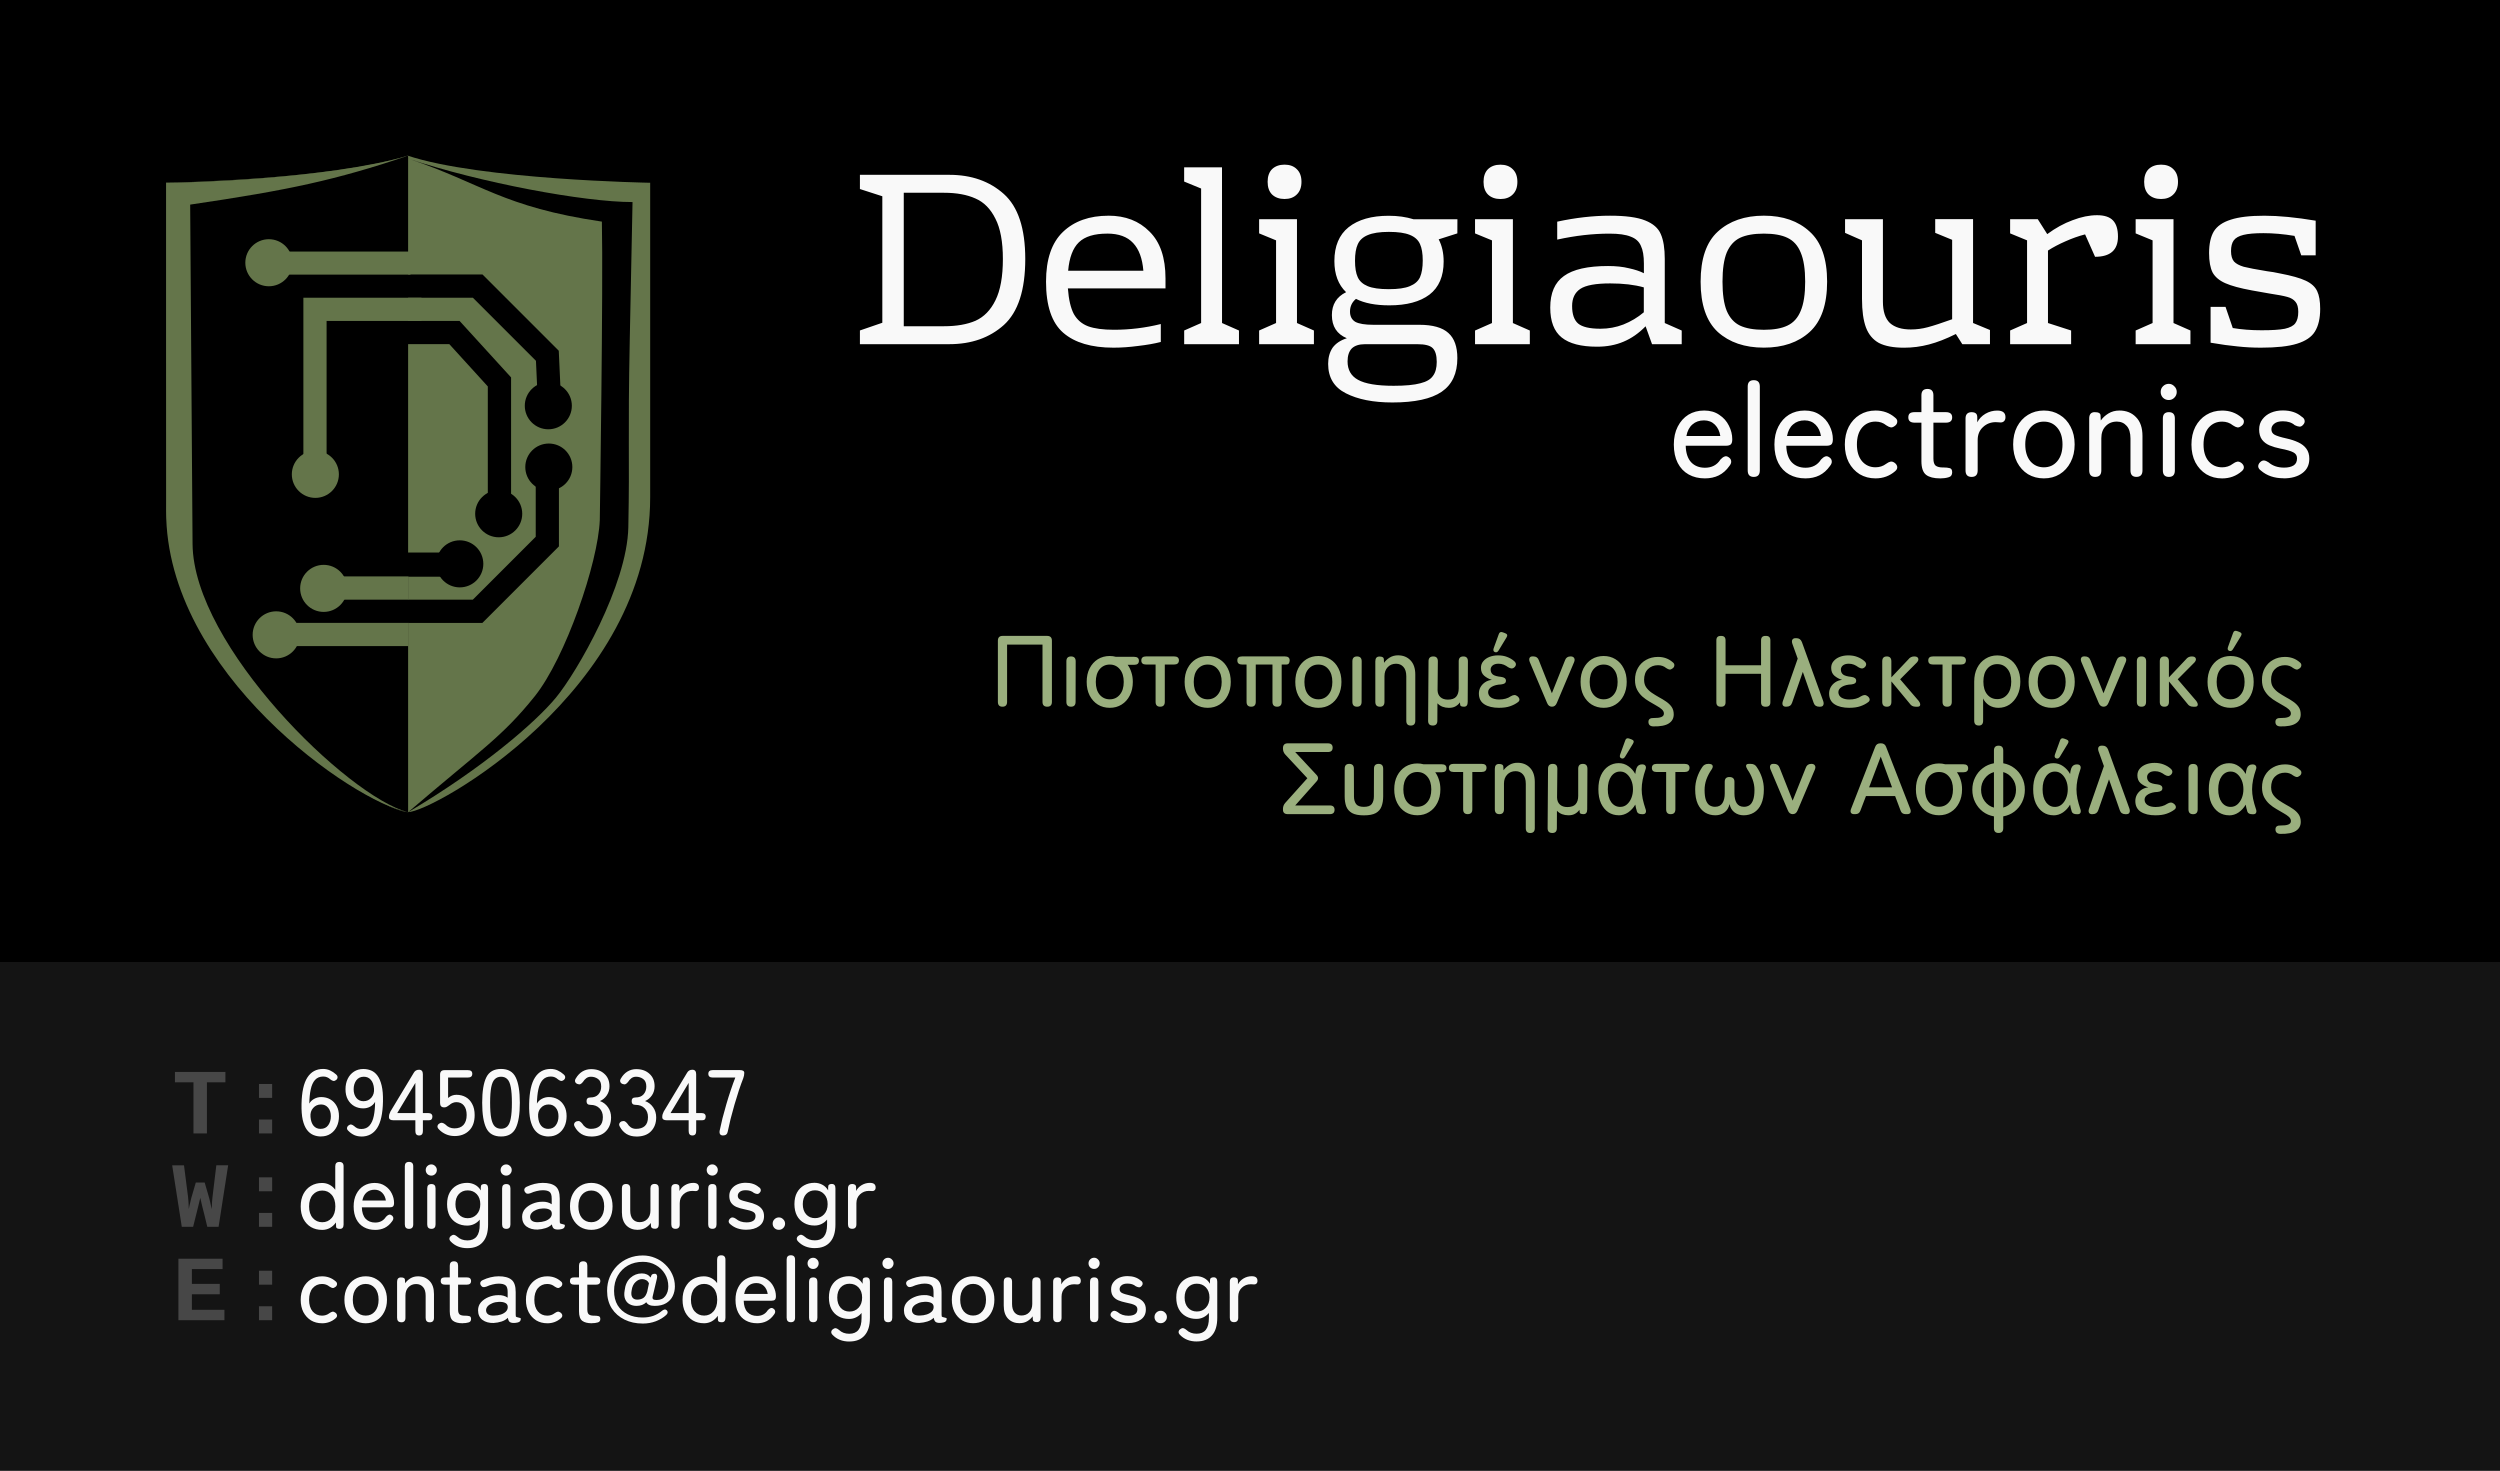
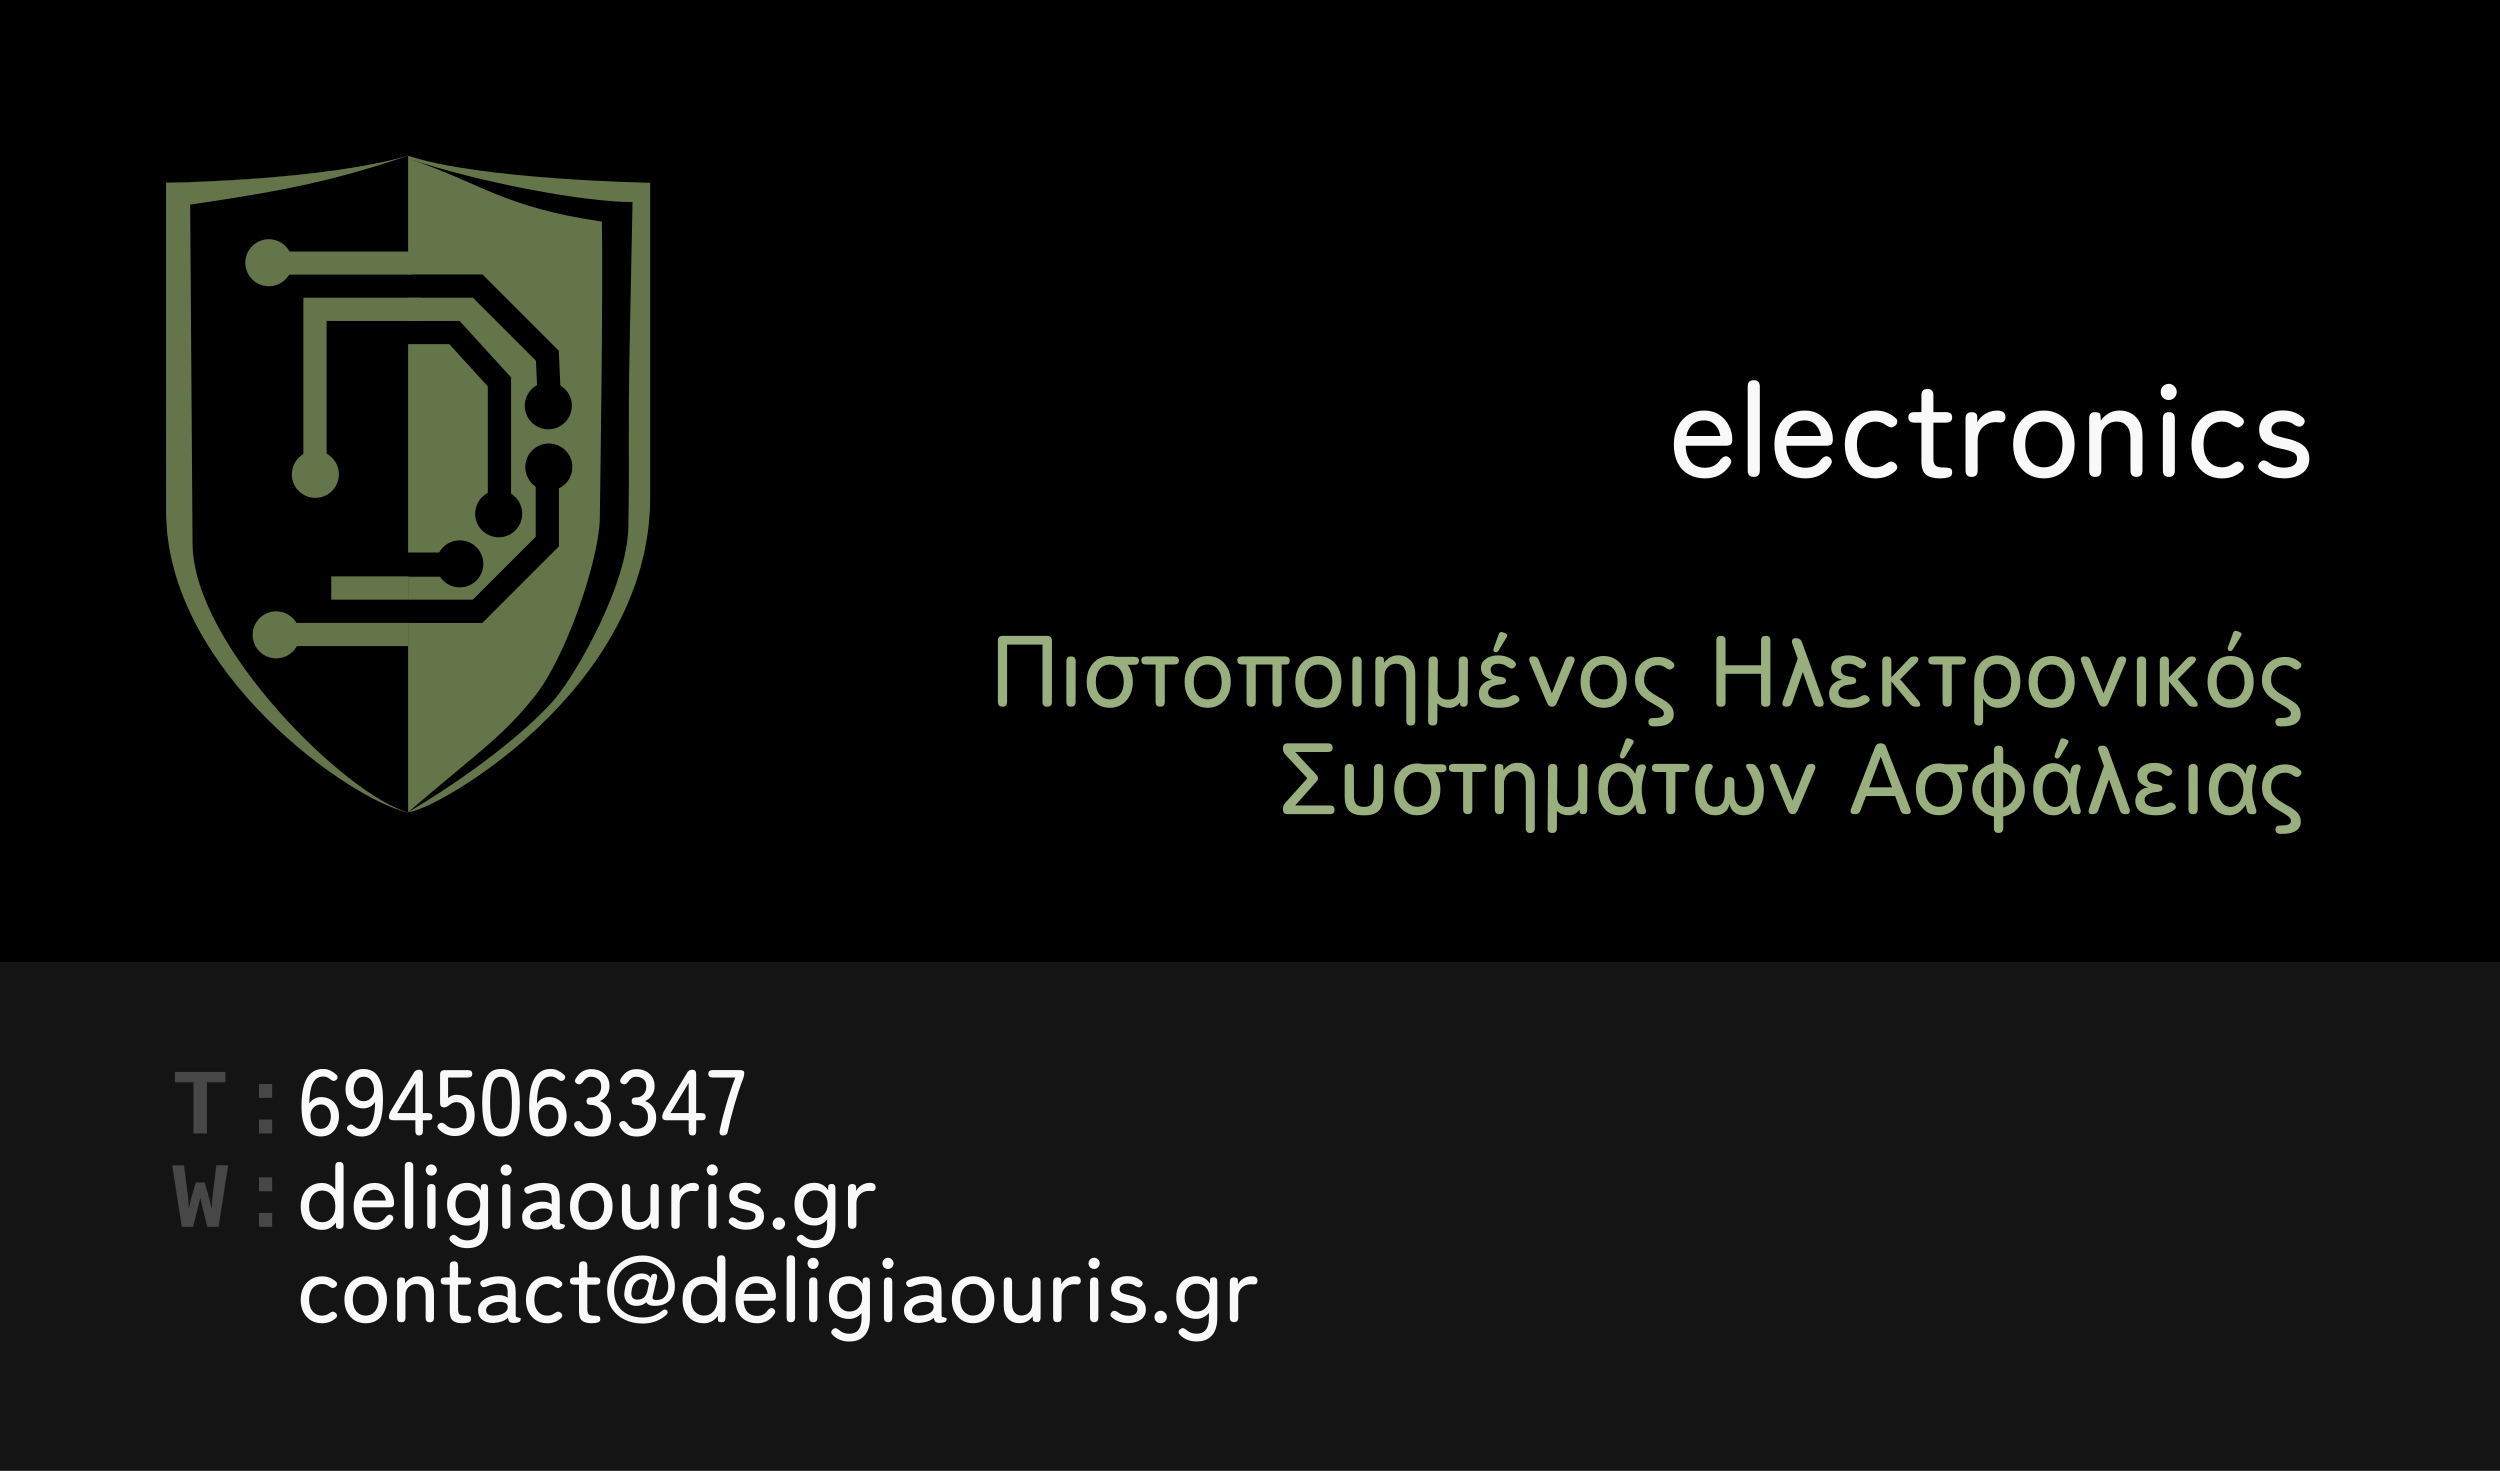
<svg xmlns="http://www.w3.org/2000/svg" xmlns:ns1="http://sodipodi.sourceforge.net/DTD/sodipodi-0.dtd" xmlns:ns2="http://www.inkscape.org/namespaces/inkscape" xmlns:xlink="http://www.w3.org/1999/xlink" width="85mm" height="50mm" viewBox="0 0 85 50" id="SVGRoot" version="1.1" ns1:docname="bcard.svg" ns2:version="1.4-dev (1:1.4.0-dev+202403210151+2fe0648968)" ns2:export-filename="bcard.png" ns2:export-xdpi="3000" ns2:export-ydpi="3000" xml:space="preserve">
  <ns1:namedview ns2:document-units="mm" ns2:zoom="5.8054423" ns2:cx="180.26189" ns2:cy="93.963556" id="namedview1" pagecolor="#ffffff" bordercolor="#000000" borderopacity="0.25" ns2:showpageshadow="2" ns2:pageopacity="0.0" ns2:pagecheckerboard="0" ns2:deskcolor="#222222" showgrid="false" ns2:window-width="2560" ns2:window-height="1360" ns2:window-x="0" ns2:window-y="0" ns2:window-maximized="1" ns2:current-layer="layer1" ns2:lockguides="false" showguides="true">
    <ns2:grid id="grid1" units="cm" originx="0" originy="0" spacingx="1" spacingy="1" empcolor="#c2c2c2" empopacity="0.302" color="#c8c8c8" opacity="0.149" empspacing="5" dotted="false" gridanglex="30" gridanglez="30" visible="false" />
  </ns1:namedview>
  <defs id="defs1">
    <linearGradient id="linearGradient20" ns2:collect="always">
      <stop style="stop-color:#000000;stop-opacity:1;" offset="0" id="stop20" />
      <stop style="stop-color:#000000;stop-opacity:0;" offset="1" id="stop21" />
    </linearGradient>
    <linearGradient ns2:collect="always" xlink:href="#linearGradient20" id="linearGradient21" x1="33.02" y1="15.324" x2="52.355" y2="15.324" gradientUnits="userSpaceOnUse" />
  </defs>
  <g ns2:label="Layer 1" ns2:groupmode="layer" id="layer1" style="display:inline">
    <rect style="display:inline;fill:#000000;fill-opacity:1;stroke:none;stroke-width:0.286;stroke-dasharray:none;stroke-opacity:1" id="rect20" width="85" height="50" x="0" y="0" ns1:insensitive="true" />
    <path style="display:inline;fill:#141414;fill-opacity:1;stroke-width:0.257" d="M 0,50 H 85 V 32.708 H 66.077 56.243 0 Z" id="path3" ns1:nodetypes="ccccccc" />
    <g id="g1" transform="translate(5.11,3.703)">
      <path style="display:inline;fill:#64754a;fill-opacity:1;stroke-width:0.823;stroke-dasharray:none" d="m 0.536,13.21 c 0,6.584 7.407,10.742 8.23,10.699 0.823,0 8.23,-4.115 8.23,-10.699 V 2.511 c 0,0 -5.779,-0.1 -8.248,-0.923 C 6.233,2.411 0.536,2.511 0.536,2.511 Z" id="path1" />
      <path d="M 8.766,23.91 V 1.593 c -0.006,-0.002 -0.013,-0.004 -0.018,-0.006 -0.157,0.051 -0.327,0.1 -0.507,0.146 -0.18,0.046 -0.37,0.089 -0.568,0.13 -0.198,0.041 -0.405,0.079 -0.617,0.115 -0.212,0.036 -0.43,0.07 -0.652,0.101 C 5.96,2.142 5.501,2.195 5.044,2.241 4.588,2.287 4.133,2.326 3.698,2.358 3.264,2.39 2.849,2.415 2.471,2.436 2.093,2.456 1.752,2.471 1.465,2.482 0.892,2.505 0.536,2.511 0.536,2.511 v 10.7 c 0,0.206 0.007,0.409 0.021,0.61 0.014,0.201 0.035,0.399 0.062,0.595 0.027,0.196 0.061,0.39 0.1,0.581 0.04,0.191 0.085,0.379 0.136,0.565 0.051,0.186 0.108,0.37 0.169,0.55 0.062,0.181 0.128,0.358 0.2,0.534 0.071,0.175 0.147,0.348 0.228,0.518 0.08,0.17 0.165,0.337 0.253,0.501 0.088,0.164 0.181,0.326 0.276,0.485 0.096,0.159 0.194,0.314 0.296,0.467 0.102,0.153 0.207,0.303 0.314,0.45 0.107,0.147 0.217,0.291 0.33,0.433 0.112,0.141 0.226,0.279 0.342,0.414 0.116,0.135 0.233,0.267 0.352,0.396 0.238,0.258 0.481,0.503 0.725,0.735 0.244,0.232 0.49,0.451 0.734,0.657 0.244,0.206 0.487,0.398 0.724,0.577 0.237,0.179 0.469,0.344 0.692,0.494 0.223,0.151 0.438,0.287 0.641,0.409 0.203,0.122 0.393,0.228 0.568,0.32 0.175,0.092 0.335,0.169 0.475,0.23 0.141,0.061 0.262,0.107 0.362,0.137 0.099,0.03 0.177,0.043 0.228,0.041 z" id="path15" style="display:inline;stroke-width:0.823" />
      <g id="path4" ns2:export-filename="./path4.svg" ns2:export-xdpi="96" ns2:export-ydpi="96" transform="matrix(0.96,0,0,0.96,-3.941,-5.586)">
        <path style="color:#000000;fill:#000000;-inkscape-stroke:none" d="m 12.682,11.682 v 0.824 h 2.848 l 2.234,2.234 0.068,1.486 0.822,-0.037 -0.082,-1.805 -2.703,-2.703 z" id="path26" />
      </g>
      <g id="path5" transform="matrix(0.96,0,0,0.96,-3.943,-5.591)">
        <path style="color:#000000;fill:#000000;-inkscape-stroke:none" d="m 17.758,18.678 v 2.299 l -2.229,2.229 h -2.299 v 0.822 h 2.639 l 2.711,-2.711 v -2.639 z" id="path30" />
      </g>
      <g id="path6" transform="matrix(0.96,0,0,0.96,-3.941,-5.586)">
        <path style="color:#000000;fill:#000000;-inkscape-stroke:none" d="m 12.682,13.328 v 0.822 h 2.014 l 1.363,1.498 v 4.348 h 0.824 v -4.668 l -1.824,-2 z" id="path28" />
      </g>
      <g id="path7" transform="matrix(0.521,0,0,1,2.149,-6.476)">
        <path style="color:#000000;fill:#000000;-inkscape-stroke:none" d="m 12.682,21.559 v 0.822 h 2.195 v -0.822 z" id="path32" />
      </g>
      <path style="display:inline;fill:#64754a;fill-opacity:1;stroke:none;stroke-width:0.823;stroke-miterlimit:4;stroke-dasharray:none;stroke-opacity:1" d="M 8.766,1.593 C 6.265,2.427 4.751,2.753 1.356,3.254 l 0.081,11.535 c 0.024,3.475 5.298,8.603 7.32,9.121 -1.846,-0.344 -8.222,-4.744 -8.219,-10.234 0.001,-2.276 -0.002,-2.422 -0.002,-5.816 V 2.511 c 0.594,0 5.445,-0.118 8.23,-0.918 z" id="path11" ns1:nodetypes="ccscsscc" />
      <path style="display:inline;fill:#000000;fill-opacity:1;stroke:none;stroke-width:0.823;stroke-miterlimit:4;stroke-dasharray:none;stroke-opacity:1" d="m 8.766,1.688 c 2.501,0.834 3.193,1.643 6.588,2.144 0.049,2.155 -0.071,10.149 -0.071,10.149 -0.058,1.454 -1.166,4.684 -2.212,5.99 -1.109,1.385 -1.836,1.824 -4.305,3.94 2.526,-1.494 4.327,-3.048 5.026,-3.895 0.72,-0.873 2.422,-3.829 2.461,-5.79 0.049,-2.469 -0.019,-3.021 0.049,-6.387 l 0.094,-4.672 c -1.646,0 -5.161,-0.654 -7.63,-1.477 z" id="path12" />
      <g id="path16" transform="matrix(0.96,0,0,0.96,-3.941,-5.586)">
        <path style="color:#000000;fill:#64754a;-inkscape-stroke:none" d="m 9.527,12.506 v 6.172 h 0.822 v -5.35 h 1.234 2.125 v -0.822 h -2.125 z" id="path14" />
        <g id="g11" />
      </g>
      <g id="path19" transform="matrix(0.695,0,0,0.96,-0.753,-5.591)">
        <path style="color:#000000;fill:#64754a;-inkscape-stroke:none" d="m 9.938,22.381 v 0.824 h 0.412 1.234 2.125 v -0.824 h -2.125 -1.234 z" id="path22" />
      </g>
      <g id="path20" transform="matrix(0.789,0,0,0.96,-2.351,-5.591)">
        <path style="color:#000000;fill:#64754a;-inkscape-stroke:none" d="m 9.219,24.027 v 0.822 h 4.883 v -0.822 z" id="path24" />
      </g>
      <g id="text20" style="display:inline;fill:#f9f9f9;stroke-width:1;stroke-dasharray:none" transform="translate(-4.275,-10.952)">
-         <path style="color:#000000;-inkscape-font-specification:'Rhodium Libre';fill:#f9f9f9;stroke-width:1;stroke-dasharray:none" d="m 31.442,13.193 q 1.126,0 1.854,0.652 0.728,0.652 0.728,2.21 0,1.583 -0.728,2.244 -0.728,0.652 -1.854,0.652 h -3.04 v -0.466 l 0.762,-0.262 v -4.301 l -0.762,-0.246 v -0.483 z m -1.549,0.61 v 4.538 h 1.372 q 0.635,0 1.067,-0.186 0.432,-0.195 0.677,-0.694 0.254,-0.508 0.254,-1.405 0,-0.881 -0.254,-1.372 Q 32.762,14.184 32.331,13.998 31.899,13.803 31.264,13.803 Z m 6.96,0.779 q 0.864,0 1.397,0.542 0.542,0.533 0.542,1.592 v 0.339 h -3.319 q 0.042,0.567 0.203,0.872 0.169,0.296 0.483,0.415 0.322,0.119 0.881,0.119 0.804,0 1.592,-0.195 v 0.61 q -0.33,0.085 -0.77,0.135 -0.44,0.059 -0.838,0.059 -1.126,0 -1.71,-0.508 -0.584,-0.508 -0.584,-1.736 0,-1.143 0.576,-1.693 0.576,-0.55 1.549,-0.55 z m -0.042,0.61 q -0.66,0 -0.965,0.296 -0.305,0.296 -0.364,0.965 h 2.557 q -0.051,-0.627 -0.347,-0.94 -0.296,-0.322 -0.881,-0.322 z m 3.903,3.04 0.576,0.254 v 0.466 h -1.863 v -0.466 l 0.576,-0.254 V 13.659 L 39.426,13.422 v -0.483 h 1.287 z m 2.125,-5.385 q 0.262,0 0.415,0.152 0.161,0.152 0.161,0.432 0,0.279 -0.161,0.432 -0.152,0.152 -0.415,0.152 -0.262,0 -0.423,-0.152 -0.152,-0.152 -0.152,-0.432 0,-0.279 0.152,-0.432 0.161,-0.152 0.423,-0.152 z m 0.423,5.385 0.576,0.254 v 0.466 h -1.863 v -0.466 l 0.576,-0.254 v -2.811 l -0.576,-0.237 v -0.483 h 1.287 z m 5.453,-3.048 -0.635,0.203 q 0.169,0.322 0.169,0.754 0,0.754 -0.483,1.126 -0.483,0.364 -1.363,0.364 -0.703,0 -1.135,-0.22 -0.203,0.169 -0.203,0.432 0,0.237 0.178,0.347 0.186,0.102 0.618,0.102 h 1.558 q 0.686,0 0.991,0.279 0.305,0.271 0.305,0.855 0,0.779 -0.533,1.143 -0.533,0.364 -1.676,0.364 -0.974,0 -1.583,-0.313 -0.601,-0.305 -0.601,-0.999 0,-0.322 0.152,-0.55 0.161,-0.22 0.483,-0.322 -0.508,-0.212 -0.508,-0.787 0,-0.542 0.483,-0.779 -0.398,-0.381 -0.398,-1.058 0,-0.762 0.483,-1.151 0.491,-0.389 1.363,-0.389 0.466,0 0.847,0.119 h 1.49 z m -2.328,1.897 q 0.466,0 0.711,-0.102 0.254,-0.102 0.347,-0.305 0.093,-0.212 0.093,-0.567 0,-0.356 -0.093,-0.559 -0.093,-0.212 -0.347,-0.313 -0.246,-0.102 -0.711,-0.102 -0.466,0 -0.72,0.11 -0.246,0.102 -0.339,0.313 -0.093,0.203 -0.093,0.559 0,0.356 0.093,0.559 0.093,0.203 0.339,0.305 0.246,0.102 0.72,0.102 z m -0.821,1.871 q -0.288,0 -0.44,0.144 -0.144,0.152 -0.144,0.44 0,0.432 0.356,0.627 0.364,0.203 1.211,0.203 0.593,0 0.906,-0.085 0.313,-0.076 0.432,-0.254 0.127,-0.169 0.127,-0.474 0,-0.339 -0.144,-0.474 -0.135,-0.127 -0.508,-0.127 z m 4.614,-6.104 q 0.262,0 0.415,0.152 0.161,0.152 0.161,0.432 0,0.279 -0.161,0.432 -0.152,0.152 -0.415,0.152 -0.262,0 -0.423,-0.152 -0.152,-0.152 -0.152,-0.432 0,-0.279 0.152,-0.432 0.161,-0.152 0.423,-0.152 z m 0.423,5.385 0.576,0.254 v 0.466 h -1.863 v -0.466 l 0.576,-0.254 v -2.811 l -0.576,-0.237 v -0.483 h 1.287 z m 5.74,0.254 v 0.466 h -1.008 l -0.22,-0.61 q -0.347,0.356 -0.754,0.525 -0.398,0.169 -0.897,0.169 -0.813,0 -1.202,-0.313 -0.389,-0.313 -0.389,-1.016 0,-0.745 0.466,-1.075 0.466,-0.339 1.499,-0.339 0.406,0 0.711,0.076 0.313,0.068 0.508,0.169 v -0.33 q 0,-0.389 -0.102,-0.601 -0.093,-0.22 -0.347,-0.313 -0.246,-0.102 -0.72,-0.102 -0.855,0 -1.778,0.203 v -0.61 q 0.94,-0.203 1.795,-0.203 0.796,0 1.194,0.161 0.406,0.161 0.533,0.466 0.135,0.305 0.135,0.847 v 2.176 z M 52.617,17.655 q 0,0.415 0.203,0.593 0.212,0.178 0.762,0.178 0.406,0 0.779,-0.144 0.381,-0.152 0.694,-0.415 v -0.847 q -0.474,-0.135 -1.143,-0.135 -0.737,0 -1.016,0.186 -0.279,0.186 -0.279,0.584 z m 6.519,-3.073 q 0.974,0 1.558,0.542 0.593,0.533 0.593,1.702 0,1.168 -0.593,1.71 -0.584,0.533 -1.558,0.533 -0.974,0 -1.566,-0.533 -0.584,-0.542 -0.584,-1.71 0,-1.168 0.584,-1.702 0.593,-0.542 1.566,-0.542 z m 0,0.61 q -0.508,0 -0.813,0.144 -0.296,0.144 -0.449,0.5 -0.144,0.356 -0.144,0.991 0,0.635 0.144,0.991 0.152,0.356 0.449,0.5 0.305,0.144 0.813,0.144 0.508,0 0.804,-0.144 0.305,-0.144 0.449,-0.5 0.152,-0.356 0.152,-0.991 0,-0.635 -0.152,-0.991 -0.144,-0.356 -0.449,-0.5 -0.296,-0.144 -0.804,-0.144 z m 7.688,3.277 v 0.483 h -0.94 l -0.22,-0.347 q -0.491,0.246 -0.914,0.356 -0.415,0.11 -0.847,0.11 -0.542,0 -0.855,-0.161 -0.305,-0.169 -0.44,-0.525 -0.135,-0.364 -0.135,-0.974 v -1.99 l -0.576,-0.254 v -0.466 h 1.287 v 2.802 q 0,0.5 0.237,0.728 0.246,0.22 0.711,0.22 0.296,0 0.576,-0.076 0.288,-0.076 0.83,-0.271 V 15.403 l -0.576,-0.237 v -0.466 h 1.287 v 3.531 z m 3.641,-3.903 q 0.373,0 0.542,0.178 0.169,0.178 0.169,0.55 0,0.686 -0.779,0.686 l -0.339,-0.762 q -0.33,0.085 -0.669,0.237 -0.33,0.144 -0.593,0.313 v 2.464 l 0.787,0.254 v 0.466 h -2.074 v -0.466 l 0.576,-0.254 v -2.811 l -0.576,-0.237 v -0.483 h 0.94 l 0.322,0.508 q 0.423,-0.313 0.864,-0.474 0.44,-0.169 0.83,-0.169 z m 2.176,-1.719 q 0.262,0 0.415,0.152 0.161,0.152 0.161,0.432 0,0.279 -0.161,0.432 -0.152,0.152 -0.415,0.152 -0.262,0 -0.423,-0.152 -0.152,-0.152 -0.152,-0.432 0,-0.279 0.152,-0.432 0.161,-0.152 0.423,-0.152 z m 0.423,5.385 0.576,0.254 v 0.466 h -1.863 v -0.466 l 0.576,-0.254 v -2.811 l -0.576,-0.237 v -0.483 h 1.287 z m 3.624,-1.685 q 0.584,0.11 0.872,0.246 0.288,0.135 0.389,0.356 0.102,0.212 0.102,0.601 0,0.483 -0.178,0.77 -0.169,0.279 -0.61,0.415 -0.432,0.135 -1.228,0.135 -0.406,0 -0.787,-0.042 -0.381,-0.034 -0.923,-0.127 v -1.219 h 0.508 l 0.246,0.72 q 0.449,0.076 0.982,0.076 0.525,0 0.787,-0.051 0.262,-0.059 0.356,-0.186 0.102,-0.135 0.102,-0.389 0,-0.229 -0.093,-0.339 -0.093,-0.119 -0.279,-0.169 -0.178,-0.051 -0.627,-0.119 l -0.576,-0.102 q -0.601,-0.11 -0.906,-0.246 -0.305,-0.135 -0.432,-0.364 -0.119,-0.237 -0.119,-0.66 0,-0.466 0.161,-0.737 0.169,-0.271 0.576,-0.398 0.406,-0.135 1.143,-0.135 0.737,0 1.744,0.169 v 1.177 h -0.491 l -0.229,-0.66 q -0.559,-0.093 -1.058,-0.093 -0.44,0 -0.677,0.059 -0.237,0.059 -0.33,0.186 -0.093,0.127 -0.093,0.364 0,0.237 0.102,0.356 0.102,0.11 0.33,0.178 0.229,0.059 0.796,0.152 0.212,0.025 0.44,0.076 z" id="path2" />
        <path style="color:#000000;-inkscape-font-specification:'Rhodium Libre';fill:none;stroke:none;stroke-width:1;stroke-dasharray:none;stroke-opacity:1" d="m 42.838,12.697 c -0.204,0 -0.391,0.064 -0.527,0.193 l -0.002,0.002 c -0.134,0.134 -0.197,0.324 -0.197,0.537 0,0.214 0.063,0.405 0.197,0.539 l 0.002,0.002 c 0.137,0.13 0.323,0.193 0.527,0.193 0.202,0 0.386,-0.063 0.518,-0.193 0.14,-0.133 0.209,-0.326 0.209,-0.541 0,-0.215 -0.069,-0.406 -0.209,-0.539 C 43.224,12.761 43.04,12.697 42.838,12.697 Z m 7.34,0 c -0.204,0 -0.389,0.064 -0.525,0.193 h -0.002 l -0.002,0.002 c -0.134,0.134 -0.195,0.324 -0.195,0.537 0,0.214 0.061,0.405 0.195,0.539 l 0.002,0.002 h 0.002 c 0.137,0.13 0.321,0.193 0.525,0.193 0.204,0 0.389,-0.063 0.521,-0.195 0.139,-0.133 0.205,-0.325 0.205,-0.539 0,-0.214 -0.066,-0.404 -0.205,-0.537 -0.132,-0.132 -0.317,-0.195 -0.521,-0.195 z m 22.463,0 c -0.204,0 -0.391,0.064 -0.527,0.193 l -0.002,0.002 c -0.134,0.134 -0.197,0.324 -0.197,0.537 0,0.214 0.063,0.405 0.197,0.539 l 0.002,0.002 c 0.137,0.13 0.323,0.193 0.527,0.193 0.202,0 0.386,-0.063 0.518,-0.193 0.14,-0.133 0.207,-0.326 0.207,-0.541 0,-0.215 -0.067,-0.406 -0.207,-0.539 -0.132,-0.13 -0.315,-0.193 -0.518,-0.193 z m -33.365,0.092 v 0.734 l 0.576,0.236 v 4.373 l -0.576,0.254 v 0.715 H 41.438 v -0.715 l -0.574,-0.254 v -5.344 z m 3.562,0.207 c 0.146,0 0.237,0.038 0.309,0.109 h 0.002 l 0.002,0.002 c 0.074,0.07 0.113,0.165 0.113,0.322 0,0.157 -0.039,0.254 -0.113,0.324 h -0.002 l -0.002,0.002 c -0.071,0.071 -0.163,0.109 -0.309,0.109 -0.144,0 -0.239,-0.038 -0.316,-0.109 -0.069,-0.069 -0.109,-0.167 -0.109,-0.326 0,-0.159 0.04,-0.255 0.109,-0.324 0.077,-0.072 0.172,-0.109 0.316,-0.109 z m 7.34,0 c 0.146,0 0.237,0.038 0.309,0.109 h 0.002 l 0.002,0.002 c 0.074,0.07 0.113,0.165 0.113,0.322 0,0.157 -0.039,0.254 -0.113,0.324 h -0.002 l -0.002,0.002 c -0.071,0.071 -0.163,0.109 -0.309,0.109 -0.144,0 -0.239,-0.038 -0.316,-0.109 -0.069,-0.069 -0.109,-0.167 -0.109,-0.326 0,-0.159 0.04,-0.255 0.109,-0.324 0.077,-0.072 0.172,-0.109 0.316,-0.109 z m 22.463,0 c 0.146,0 0.237,0.038 0.309,0.109 h 0.002 v 0.002 c 0.074,0.07 0.115,0.165 0.115,0.322 0,0.157 -0.041,0.254 -0.115,0.324 l -0.002,0.002 c -0.071,0.071 -0.163,0.109 -0.309,0.109 -0.145,0 -0.241,-0.037 -0.318,-0.109 v -0.002 c -0.069,-0.069 -0.107,-0.166 -0.107,-0.324 0,-0.158 0.039,-0.253 0.107,-0.322 3.73e-4,-3.77e-4 -3.76e-4,-0.002 0,-0.002 0.077,-0.073 0.173,-0.109 0.318,-0.109 z m -44.389,0.047 v 0.742 l 0.762,0.246 v 4.084 l -0.762,0.264 v 0.723 h 3.189 c 0.78,0 1.441,-0.231 1.955,-0.691 0.53,-0.48 0.777,-1.277 0.777,-2.355 0,-1.062 -0.248,-1.846 -0.777,-2.32 -0.514,-0.46 -1.175,-0.691 -1.955,-0.691 z m 11.324,0.047 H 40.562 v 5.238 l 0.09,0.041 0.486,0.213 v 0.219 h -1.562 v -0.219 L 40.152,18.328 V 13.559 L 39.576,13.322 Z M 28.553,13.344 h 2.889 c 0.722,0 1.297,0.204 1.754,0.613 0.441,0.395 0.68,1.082 0.68,2.098 0,1.033 -0.238,1.733 -0.68,2.133 -0.457,0.409 -1.032,0.613 -1.754,0.613 h -2.889 v -0.209 l 0.762,-0.262 V 13.812 l -0.762,-0.246 z m 1.189,0.309 v 0.15 4.689 h 1.521 c 0.438,0 0.815,-0.064 1.127,-0.199 l 0.002,-0.002 c 0.322,-0.145 0.574,-0.406 0.75,-0.764 0.185,-0.37 0.27,-0.86 0.27,-1.473 0,-0.601 -0.085,-1.08 -0.271,-1.439 -0.175,-0.355 -0.427,-0.615 -0.748,-0.754 -0.313,-0.141 -0.69,-0.209 -1.129,-0.209 z m 0.301,0.301 h 1.221 c 0.408,0 0.743,0.063 1.006,0.182 h 0.002 c 0.253,0.109 0.45,0.307 0.602,0.615 l 0.002,0.002 c 0.153,0.295 0.236,0.73 0.236,1.303 0,0.584 -0.085,1.033 -0.238,1.34 -0.152,0.309 -0.35,0.509 -0.604,0.623 -0.263,0.113 -0.598,0.174 -1.006,0.174 h -1.221 z m 40.422,0.463 c -0.28,0 -0.575,0.061 -0.881,0.178 -0.26,0.095 -0.513,0.247 -0.762,0.416 L 68.531,14.551 h -1.172 v 0.732 l 0.576,0.238 v 2.611 l -0.576,0.254 v 0.715 h 2.375 V 18.375 l -0.787,-0.254 v -2.266 c 0.152,-0.093 0.315,-0.182 0.502,-0.264 h 0.002 c 0.179,-0.081 0.353,-0.137 0.527,-0.188 l 0.32,0.725 h 0.098 c 0.282,0 0.517,-0.062 0.684,-0.209 0.167,-0.147 0.246,-0.37 0.246,-0.627 0,-0.271 -0.062,-0.498 -0.211,-0.654 -0.151,-0.158 -0.378,-0.223 -0.65,-0.223 z m -33.613,0.016 c -0.677,0 -1.238,0.196 -1.652,0.592 -0.421,0.403 -0.623,1.016 -0.623,1.803 0,0.842 0.202,1.47 0.637,1.848 0.425,0.37 1.035,0.545 1.809,0.545 0.272,0 0.557,-0.02 0.855,-0.061 0.299,-0.034 0.562,-0.08 0.791,-0.139 l 0.111,-0.029 v -0.916 l -0.186,0.045 c -0.513,0.127 -1.031,0.191 -1.555,0.191 -0.361,0 -0.64,-0.04 -0.828,-0.109 h -0.002 c -0.176,-0.067 -0.304,-0.179 -0.4,-0.346 -0.074,-0.139 -0.116,-0.387 -0.15,-0.65 h 3.283 v -0.49 c 0,-0.73 -0.19,-1.305 -0.586,-1.695 -0.384,-0.39 -0.897,-0.588 -1.504,-0.588 z m 9.525,0 c -0.604,0 -1.096,0.135 -1.457,0.422 v 0.002 c -0.359,0.29 -0.539,0.728 -0.539,1.268 0,0.434 0.16,0.776 0.402,1.053 -0.272,0.188 -0.486,0.437 -0.486,0.785 0,0.34 0.228,0.554 0.477,0.736 -0.162,0.075 -0.325,0.15 -0.422,0.283 l -0.002,0.004 -0.002,0.002 c -0.12,0.179 -0.178,0.395 -0.178,0.633 0,0.506 0.242,0.909 0.684,1.133 0.435,0.223 0.986,0.33 1.65,0.33 0.778,0 1.365,-0.12 1.762,-0.391 0.397,-0.271 0.598,-0.712 0.598,-1.266 0,-0.415 -0.112,-0.751 -0.354,-0.967 -4.04e-4,-3.69e-4 -0.002,3.69e-4 -0.002,0 -0.245,-0.223 -0.613,-0.318 -1.09,-0.318 h -1.557 c -0.274,0 -0.461,-0.04 -0.543,-0.084 -0.074,-0.047 -0.104,-0.096 -0.104,-0.215 0,-0.117 0.051,-0.194 0.127,-0.271 0.297,0.125 0.634,0.209 1.061,0.209 0.608,0 1.096,-0.125 1.453,-0.395 h 0.002 c 0.36,-0.278 0.541,-0.71 0.541,-1.244 0,-0.243 -0.07,-0.451 -0.148,-0.652 l 0.613,-0.195 v -0.109 -0.633 h -1.637 -0.004 c -0.259,-0.076 -0.539,-0.119 -0.846,-0.119 z m 7.527,0 c -0.582,0 -1.192,0.07 -1.828,0.207 l -0.117,0.025 v 0.918 l 0.182,-0.041 c 0.606,-0.133 1.188,-0.199 1.746,-0.199 0.305,0 0.53,0.035 0.662,0.09 l 0.004,0.002 h 0.002 c 0.139,0.051 0.216,0.122 0.262,0.23 v 0.004 l 0.002,0.004 c 0.052,0.109 0.086,0.289 0.086,0.535 v 0.123 c -0.104,-0.038 -0.196,-0.079 -0.326,-0.107 -0.217,-0.054 -0.464,-0.08 -0.742,-0.08 -0.705,0 -1.233,0.11 -1.586,0.367 -0.353,0.251 -0.527,0.67 -0.527,1.197 0,0.496 0.143,0.89 0.445,1.133 0.299,0.241 0.734,0.346 1.295,0.346 0.349,0 0.669,-0.06 0.955,-0.182 0.224,-0.093 0.423,-0.26 0.619,-0.43 l 0.191,0.527 h 1.264 v -0.715 l -0.09,-0.039 -0.486,-0.215 v -2.078 c 0,-0.374 -0.045,-0.673 -0.148,-0.906 -0.103,-0.245 -0.319,-0.428 -0.613,-0.545 h -0.002 c -0.297,-0.12 -0.708,-0.172 -1.248,-0.172 z m 5.232,0 c -0.677,0 -1.243,0.193 -1.668,0.582 -0.43,0.392 -0.633,1.009 -0.633,1.812 0,0.804 0.202,1.423 0.631,1.82 h 0.002 c 0.425,0.383 0.991,0.572 1.668,0.572 0.677,0 1.238,-0.189 1.658,-0.572 0.435,-0.397 0.643,-1.016 0.643,-1.82 0,-0.803 -0.206,-1.42 -0.641,-1.812 -0.42,-0.39 -0.983,-0.582 -1.66,-0.582 z m 17.018,0 c -0.499,0 -0.891,0.044 -1.188,0.143 -0.294,0.092 -0.522,0.244 -0.658,0.461 l -0.002,0.002 v 0.002 c -0.127,0.213 -0.182,0.485 -0.182,0.812 0,0.296 0.04,0.539 0.135,0.729 v 0.002 l 0.002,0.004 c 0.103,0.186 0.277,0.328 0.502,0.428 0.223,0.099 0.532,0.181 0.939,0.256 h 0.002 l 0.578,0.102 c 0.297,0.045 0.506,0.086 0.609,0.115 0.102,0.028 0.163,0.068 0.201,0.117 l 0.002,0.002 0.002,0.002 c 0.029,0.034 0.059,0.11 0.059,0.242 0,0.149 -0.032,0.246 -0.072,0.301 h -0.002 c -0.029,0.039 -0.111,0.094 -0.268,0.129 -0.157,0.03 -0.411,0.047 -0.754,0.047 -0.317,0 -0.603,-0.028 -0.871,-0.068 l -0.248,-0.727 h -0.766 v 1.496 l 0.125,0.02 c 0.363,0.062 0.672,0.106 0.932,0.129 0.26,0.029 0.527,0.043 0.803,0.043 0.539,0 0.96,-0.044 1.273,-0.143 0.314,-0.097 0.555,-0.254 0.691,-0.479 0.138,-0.224 0.201,-0.509 0.201,-0.85 0,-0.273 -0.034,-0.493 -0.117,-0.666 -0.086,-0.184 -0.248,-0.325 -0.461,-0.426 -0.212,-0.1 -0.51,-0.182 -0.902,-0.256 -0.002,-4.61e-4 -0.004,-0.002 -0.006,-0.002 l -0.34,-0.064 0.004,0.006 c -0.035,-0.005 -0.073,-0.013 -0.107,-0.018 l -0.006,-0.002 c -0.369,-0.061 -0.63,-0.11 -0.771,-0.146 l -0.006,-0.002 c -0.13,-0.04 -0.214,-0.089 -0.254,-0.131 -0.035,-0.042 -0.064,-0.12 -0.064,-0.256 0,-0.138 0.029,-0.227 0.064,-0.275 0.033,-0.045 0.106,-0.096 0.244,-0.131 0.137,-0.034 0.356,-0.055 0.643,-0.055 0.297,0 0.615,0.033 0.947,0.084 l 0.232,0.67 H 78.049 V 14.625 l -0.125,-0.021 c -0.678,-0.114 -1.267,-0.172 -1.77,-0.172 z m -34.33,0.119 v 0.732 l 0.576,0.238 v 2.611 l -0.576,0.254 v 0.715 h 2.162 v -0.715 l -0.574,-0.254 v -3.582 z m 7.34,0 v 0.732 l 0.576,0.238 v 2.611 l -0.576,0.254 v 0.715 h 2.164 v -0.715 l -0.576,-0.254 v -3.582 z m 12.582,0 v 0.713 l 0.576,0.254 v 1.893 c 0,0.418 0.045,0.757 0.145,1.025 v 0.002 c 0.101,0.265 0.274,0.472 0.508,0.602 l 0.002,0.002 h 0.002 c 0.24,0.123 0.548,0.178 0.924,0.178 0.301,0 0.596,-0.039 0.885,-0.115 0.255,-0.066 0.531,-0.182 0.816,-0.316 l 0.197,0.314 h 1.174 v -0.734 l -0.094,-0.037 -0.482,-0.199 v -3.58 h -1.588 v 0.717 l 0.576,0.236 v 2.492 c -0.297,0.105 -0.557,0.192 -0.719,0.234 -0.173,0.047 -0.352,0.07 -0.537,0.07 -0.285,0 -0.479,-0.068 -0.607,-0.182 -0.118,-0.115 -0.189,-0.308 -0.189,-0.615 v -2.953 z m 9.881,0 v 0.732 l 0.576,0.238 v 2.611 l -0.576,0.254 v 0.715 h 2.162 v -0.715 l -0.576,-0.254 v -3.582 z m -1.162,0.164 c 0.224,0 0.359,0.052 0.434,0.131 0.077,0.081 0.127,0.222 0.127,0.447 0,0.2 -0.052,0.321 -0.145,0.402 -0.076,0.067 -0.227,0.095 -0.398,0.109 l -0.338,-0.764 -0.123,0.031 c -0.229,0.059 -0.46,0.139 -0.693,0.244 -0.226,0.099 -0.431,0.207 -0.613,0.324 l -0.068,0.045 v 2.654 l 0.787,0.254 v 0.207 h -1.773 v -0.219 l 0.574,-0.254 v -3.008 l -0.574,-0.238 v -0.232 h 0.707 l 0.363,0.576 0.131,-0.096 C 69.133,15.129 69.407,14.977 69.686,14.875 h 0.002 0.002 c 0.28,-0.108 0.537,-0.16 0.775,-0.16 z m -33.613,0.018 c 0.544,0 0.964,0.164 1.291,0.496 v 0.002 h 0.002 c 0.326,0.321 0.496,0.804 0.496,1.484 v 0.189 h -3.33 l 0.012,0.162 c 0.029,0.39 0.098,0.697 0.221,0.93 v 0.002 l 0.002,0.002 c 0.128,0.225 0.321,0.392 0.561,0.482 0.241,0.089 0.55,0.127 0.934,0.127 0.486,0 0.965,-0.072 1.441,-0.176 v 0.314 c -0.19,0.044 -0.393,0.085 -0.639,0.113 h -0.002 c -0.288,0.039 -0.561,0.059 -0.818,0.059 -0.728,0 -1.258,-0.165 -1.611,-0.473 -0.344,-0.299 -0.533,-0.826 -0.533,-1.621 0,-0.737 0.183,-1.255 0.529,-1.586 0.353,-0.338 0.824,-0.508 1.445,-0.508 z m 9.525,0 c 0.298,0 0.565,0.037 0.803,0.111 l 0.021,0.006 h 1.363 v 0.225 l -0.701,0.225 0.082,0.158 c 0.1,0.19 0.152,0.415 0.152,0.684 0,0.47 -0.141,0.787 -0.424,1.006 -0.287,0.216 -0.706,0.334 -1.271,0.334 -0.453,0 -0.808,-0.073 -1.066,-0.205 l -0.088,-0.045 -0.076,0.064 c -0.165,0.137 -0.258,0.333 -0.258,0.547 1e-6,0.196 0.09,0.376 0.25,0.475 l 0.002,0.002 0.004,0.002 c 0.167,0.091 0.392,0.119 0.691,0.119 h 1.557 c 0.437,0 0.727,0.092 0.889,0.24 l 0.002,0.002 c 0.163,0.145 0.256,0.381 0.256,0.744 0,0.485 -0.154,0.803 -0.469,1.018 -0.314,0.215 -0.846,0.338 -1.592,0.338 -0.633,0 -1.138,-0.103 -1.516,-0.297 -0.36,-0.182 -0.52,-0.446 -0.52,-0.865 0,-0.188 0.043,-0.337 0.125,-0.461 0.086,-0.117 0.215,-0.207 0.406,-0.268 l 0.391,-0.123 -0.379,-0.158 c -0.294,-0.123 -0.416,-0.309 -0.416,-0.648 0,-0.317 0.119,-0.506 0.4,-0.645 l 0.191,-0.096 -0.154,-0.148 c -0.233,-0.223 -0.352,-0.527 -0.352,-0.949 0,-0.476 0.142,-0.804 0.426,-1.033 0.294,-0.233 0.71,-0.357 1.27,-0.357 z m 7.527,0 c 0.52,0 0.904,0.056 1.137,0.15 h 0.002 c 0.246,0.097 0.383,0.223 0.449,0.383 v 0.002 l 0.002,0.002 c 0.077,0.173 0.123,0.436 0.123,0.785 v 2.273 l 0.574,0.256 v 0.217 h -0.752 l -0.266,-0.736 -0.166,0.172 c -0.219,0.225 -0.455,0.388 -0.705,0.492 -0.244,0.104 -0.524,0.156 -0.84,0.156 -0.523,0 -0.887,-0.102 -1.107,-0.279 -0.217,-0.175 -0.334,-0.458 -0.334,-0.898 0,-0.465 0.135,-0.764 0.402,-0.953 l 0.002,-0.002 c 0.268,-0.195 0.738,-0.311 1.41,-0.311 0.262,0 0.488,0.025 0.676,0.072 h 0.002 l 0.002,0.002 c 0.2,0.043 0.358,0.096 0.471,0.154 l 0.219,0.115 v -0.578 c 0,-0.27 -0.035,-0.487 -0.117,-0.66 -0.078,-0.182 -0.231,-0.32 -0.428,-0.393 -0.195,-0.08 -0.448,-0.113 -0.773,-0.113 -0.524,0 -1.071,0.074 -1.629,0.186 v -0.309 c 0.573,-0.116 1.125,-0.186 1.646,-0.186 z m 5.232,0 c 0.621,0 1.096,0.169 1.455,0.502 h 0.002 v 0.002 c 0.355,0.319 0.543,0.836 0.543,1.59 0,0.754 -0.189,1.275 -0.545,1.6 -0.359,0.327 -0.834,0.494 -1.455,0.494 -0.621,0 -1.1,-0.167 -1.465,-0.494 l -0.002,-0.002 c -0.349,-0.325 -0.535,-0.845 -0.535,-1.598 0,-0.754 0.188,-1.273 0.537,-1.592 0.365,-0.334 0.844,-0.502 1.465,-0.502 z m 17.018,0 c 0.445,0 0.989,0.058 1.594,0.154 v 0.891 h -0.234 l -0.223,-0.643 -0.088,-0.016 c -0.38,-0.063 -0.74,-0.094 -1.082,-0.094 -0.3,0 -0.536,0.018 -0.715,0.062 -0.178,0.045 -0.323,0.12 -0.414,0.244 -0.088,0.121 -0.123,0.275 -0.123,0.453 0,0.179 0.039,0.337 0.139,0.453 l 0.002,0.002 0.002,0.002 c 0.095,0.103 0.229,0.169 0.396,0.219 l 0.004,0.002 h 0.002 c 0.163,0.042 0.429,0.092 0.809,0.154 l 0.004,0.002 h 0.002 c 0.136,0.016 0.278,0.041 0.426,0.074 l 0.027,0.006 c 0.368,0.071 0.648,0.15 0.814,0.229 0.17,0.08 0.266,0.175 0.316,0.283 l 0.002,0.002 c 0.052,0.109 0.086,0.289 0.086,0.535 0,0.303 -0.055,0.531 -0.154,0.691 l -0.002,0.002 c -0.089,0.146 -0.254,0.266 -0.525,0.35 -0.263,0.082 -0.662,0.129 -1.184,0.129 -0.266,0 -0.521,-0.013 -0.77,-0.041 l -0.002,-0.002 h -0.002 c -0.215,-0.019 -0.49,-0.059 -0.787,-0.107 V 17.83 h 0.252 l 0.238,0.703 0.088,0.016 c 0.309,0.052 0.645,0.078 1.008,0.078 0.355,0 0.623,-0.017 0.816,-0.055 h 0.002 0.002 c 0.194,-0.044 0.348,-0.114 0.443,-0.244 0.094,-0.126 0.131,-0.29 0.131,-0.479 0,-0.172 -0.035,-0.321 -0.129,-0.434 -0.085,-0.107 -0.207,-0.179 -0.352,-0.219 h -0.002 c -0.133,-0.038 -0.343,-0.076 -0.641,-0.121 h -0.004 l -0.57,-0.102 h -0.002 c -0.393,-0.072 -0.688,-0.153 -0.871,-0.234 -0.18,-0.08 -0.291,-0.181 -0.357,-0.299 -0.062,-0.126 -0.104,-0.323 -0.104,-0.59 0,-0.291 0.052,-0.508 0.139,-0.656 5.3e-5,-9e-5 0.002,8.9e-5 0.002,0 0.09,-0.143 0.245,-0.257 0.492,-0.334 v -0.002 h 0.002 c 0.245,-0.082 0.614,-0.127 1.096,-0.127 z M 42.125,14.85 h 0.986 v 3.479 l 0.09,0.041 0.486,0.213 v 0.219 H 42.125 v -0.219 l 0.574,-0.254 V 15.32 L 42.125,15.082 Z m 7.34,0 h 0.986 v 3.479 l 0.09,0.041 0.486,0.213 v 0.219 h -1.562 v -0.219 l 0.576,-0.254 V 15.32 L 49.465,15.082 Z m 12.582,0 h 0.986 v 2.654 c 0,0.357 0.086,0.646 0.283,0.836 l 0.002,0.002 0.002,0.002 c 0.199,0.178 0.476,0.258 0.811,0.258 0.21,0 0.416,-0.028 0.615,-0.082 0.2,-0.053 0.478,-0.143 0.842,-0.273 l 0.1,-0.037 v -2.906 l -0.576,-0.236 v -0.217 h 0.986 v 3.482 l 0.576,0.236 v 0.232 h -0.707 l -0.248,-0.393 -0.121,0.061 c -0.32,0.16 -0.617,0.276 -0.887,0.346 -0.264,0.07 -0.533,0.105 -0.809,0.105 -0.346,0 -0.606,-0.054 -0.783,-0.145 -0.171,-0.096 -0.292,-0.236 -0.371,-0.443 v -0.002 c -0.08,-0.217 -0.127,-0.525 -0.127,-0.92 v -2.088 L 62.047,15.068 Z m 9.881,0 h 0.986 v 3.479 l 0.09,0.041 0.486,0.213 v 0.219 h -1.562 v -0.219 l 0.574,-0.254 V 15.32 L 71.928,15.082 Z m -25.543,0.133 c -0.322,0 -0.579,0.036 -0.779,0.123 -0.189,0.079 -0.336,0.213 -0.414,0.389 -0.076,0.166 -0.107,0.371 -0.107,0.621 0,0.25 0.032,0.456 0.107,0.621 0.079,0.172 0.226,0.302 0.416,0.381 0.195,0.081 0.451,0.113 0.777,0.113 0.321,0 0.573,-0.033 0.768,-0.113 0.195,-0.078 0.348,-0.207 0.428,-0.381 v -0.002 c 0.075,-0.169 0.107,-0.379 0.107,-0.629 0,-0.249 -0.032,-0.454 -0.107,-0.619 -0.078,-0.178 -0.23,-0.312 -0.426,-0.391 -0.195,-0.081 -0.448,-0.113 -0.77,-0.113 z m -9.576,0.059 c -0.463,0 -0.826,0.105 -1.068,0.34 -0.24,0.233 -0.369,0.592 -0.41,1.059 l -0.014,0.164 h 2.883 L 38.188,16.441 C 38.152,16.003 38.029,15.654 37.801,15.412 37.57,15.161 37.226,15.041 36.809,15.041 Z m 22.328,0 c -0.353,0 -0.645,0.049 -0.877,0.158 l -0.002,0.002 c -0.232,0.113 -0.409,0.312 -0.521,0.574 v 0.002 0.002 c -0.108,0.266 -0.156,0.612 -0.156,1.047 0,0.435 0.049,0.781 0.156,1.047 v 0.002 c 0.113,0.263 0.289,0.463 0.521,0.576 h 0.002 c 0.232,0.11 0.524,0.158 0.877,0.158 0.352,0 0.64,-0.048 0.867,-0.158 0.238,-0.112 0.416,-0.312 0.523,-0.576 v -0.002 c 0.114,-0.267 0.164,-0.612 0.164,-1.047 0,-0.434 -0.051,-0.78 -0.164,-1.047 -0.107,-0.264 -0.285,-0.465 -0.521,-0.578 -0.228,-0.111 -0.516,-0.16 -0.869,-0.16 z m -12.752,0.242 c 0.3,0 0.522,0.035 0.654,0.09 h 0.002 c 0.142,0.057 0.22,0.131 0.266,0.234 v 0.002 c 0.048,0.105 0.08,0.272 0.08,0.496 0,0.223 -0.031,0.393 -0.08,0.506 -0.045,0.097 -0.122,0.169 -0.266,0.227 l -0.002,0.002 c -0.133,0.055 -0.355,0.09 -0.654,0.09 -0.305,10e-7 -0.53,-0.035 -0.662,-0.09 -0.137,-0.057 -0.215,-0.13 -0.26,-0.229 -0.048,-0.105 -0.078,-0.272 -0.078,-0.496 0,-0.224 0.03,-0.391 0.078,-0.496 v -0.002 l 0.002,-0.002 c 0.046,-0.105 0.122,-0.178 0.258,-0.234 h 0.002 c 0.139,-0.06 0.362,-0.098 0.66,-0.098 z m -9.576,0.059 c 0.362,0 0.607,0.095 0.771,0.273 l 0.002,0.002 c 0.134,0.142 0.199,0.401 0.248,0.686 H 35.69 c 0.054,-0.302 0.125,-0.576 0.26,-0.707 0.164,-0.16 0.442,-0.254 0.859,-0.254 z m 22.328,0 c 0.324,0 0.571,0.048 0.738,0.129 h 0.002 c 0.168,0.079 0.288,0.21 0.373,0.42 v 0.002 l 0.002,0.002 c 0.089,0.207 0.139,0.52 0.139,0.932 0,0.411 -0.05,0.724 -0.139,0.932 H 60.25 v 0.002 c -0.085,0.209 -0.205,0.34 -0.373,0.42 h -0.002 v 0.002 c -0.167,0.081 -0.414,0.129 -0.738,0.129 -0.325,0 -0.576,-0.049 -0.75,-0.131 -0.161,-0.079 -0.283,-0.211 -0.373,-0.42 -0.084,-0.208 -0.133,-0.522 -0.133,-0.934 0,-0.411 0.049,-0.725 0.133,-0.934 0.09,-0.21 0.213,-0.343 0.375,-0.422 0.174,-0.082 0.424,-0.129 0.748,-0.129 z m -5.225,1.393 c -0.504,0 -0.863,0.055 -1.1,0.213 -0.227,0.152 -0.346,0.409 -0.346,0.709 0,0.301 0.075,0.548 0.254,0.705 h 0.002 v 0.002 c 0.19,0.16 0.476,0.213 0.859,0.213 0.289,0 0.567,-0.052 0.832,-0.154 h 0.002 c 0.268,-0.107 0.515,-0.254 0.736,-0.439 l 0.053,-0.045 v -1.029 l -0.109,-0.031 C 54.762,16.782 54.368,16.734 53.912,16.734 Z m 0,0.301 c 0.392,0 0.711,0.046 0.992,0.115 v 0.635 c -0.183,0.146 -0.38,0.27 -0.6,0.357 -0.231,0.089 -0.47,0.133 -0.723,0.133 -0.35,0 -0.572,-0.066 -0.664,-0.143 -0.091,-0.081 -0.15,-0.225 -0.15,-0.477 0,-0.23 0.066,-0.364 0.211,-0.461 0.136,-0.09 0.455,-0.16 0.934,-0.16 z m -8.348,1.766 c -0.217,0 -0.407,0.057 -0.543,0.186 l -0.004,0.002 -0.002,0.004 c -0.128,0.136 -0.186,0.326 -0.186,0.543 0,0.329 0.156,0.606 0.434,0.758 0.286,0.159 0.708,0.223 1.283,0.223 0.401,0 0.71,-0.028 0.941,-0.09 0.23,-0.056 0.41,-0.155 0.518,-0.314 0.109,-0.147 0.154,-0.336 0.154,-0.559 0,-0.247 -0.048,-0.451 -0.189,-0.584 h -0.002 C 47.828,18.837 47.625,18.801 47.359,18.801 Z m 0,0.301 h 1.795 c 0.231,1e-6 0.364,0.048 0.404,0.086 0.051,0.048 0.098,0.161 0.098,0.365 0,0.182 -0.039,0.304 -0.098,0.383 l -0.002,0.004 -0.002,0.004 c -0.051,0.076 -0.157,0.146 -0.344,0.191 h -0.002 -0.002 c -0.186,0.05 -0.477,0.08 -0.865,0.08 -0.552,0 -0.939,-0.072 -1.139,-0.184 v -0.002 c -0.196,-0.107 -0.279,-0.247 -0.279,-0.494 0,-0.165 0.039,-0.267 0.102,-0.334 0.067,-0.062 0.169,-0.1 0.334,-0.1 z" id="path8" />
      </g>
      <path style="font-size:4.586px;font-family:'Zen Maru Gothic';-inkscape-font-specification:'Zen Maru Gothic';fill:#f9f9f9" d="m 52.854,12.562 q -0.312,0 -0.55,-0.133 -0.238,-0.133 -0.371,-0.39 -0.133,-0.261 -0.133,-0.628 0,-0.353 0.133,-0.61 0.133,-0.261 0.362,-0.404 0.234,-0.142 0.537,-0.142 0.303,0 0.514,0.147 0.216,0.142 0.326,0.367 0.115,0.225 0.115,0.463 0,0.133 -0.055,0.179 -0.055,0.041 -0.161,0.041 h -1.367 q 0.009,0.367 0.183,0.56 0.179,0.188 0.472,0.188 0.349,0 0.527,-0.28 0.073,-0.078 0.138,-0.101 0.064,-0.028 0.138,0.023 0.078,0.05 0.087,0.128 0.014,0.078 -0.06,0.17 -0.151,0.216 -0.362,0.321 -0.206,0.101 -0.472,0.101 z M 52.225,11.122 h 1.156 q -0.037,-0.238 -0.183,-0.385 -0.147,-0.147 -0.371,-0.147 -0.238,0 -0.394,0.138 -0.156,0.133 -0.206,0.394 z m 2.293,1.39 q -0.206,0 -0.206,-0.22 V 9.439 q 0,-0.216 0.206,-0.216 0.206,0 0.206,0.216 v 2.853 q 0,0.22 -0.206,0.22 z m 1.756,0.05 q -0.312,0 -0.55,-0.133 -0.238,-0.133 -0.371,-0.39 -0.133,-0.261 -0.133,-0.628 0,-0.353 0.133,-0.61 0.133,-0.261 0.362,-0.404 0.234,-0.142 0.537,-0.142 0.303,0 0.514,0.147 0.216,0.142 0.326,0.367 0.115,0.225 0.115,0.463 0,0.133 -0.055,0.179 -0.055,0.041 -0.161,0.041 H 55.624 q 0.009,0.367 0.183,0.56 0.179,0.188 0.472,0.188 0.349,0 0.527,-0.28 0.073,-0.078 0.138,-0.101 0.064,-0.028 0.138,0.023 0.078,0.05 0.087,0.128 0.014,0.078 -0.06,0.17 -0.151,0.216 -0.362,0.321 -0.206,0.101 -0.472,0.101 z m -0.628,-1.44 h 1.156 q -0.037,-0.238 -0.183,-0.385 -0.147,-0.147 -0.371,-0.147 -0.238,0 -0.394,0.138 -0.156,0.133 -0.206,0.394 z m 3.013,1.44 q -0.303,0 -0.541,-0.142 -0.234,-0.147 -0.371,-0.404 -0.133,-0.261 -0.133,-0.605 0,-0.344 0.133,-0.605 0.138,-0.261 0.371,-0.404 0.238,-0.147 0.541,-0.147 0.385,0 0.66,0.238 0.087,0.064 0.078,0.147 -0.005,0.083 -0.083,0.138 -0.078,0.06 -0.138,0.05 -0.06,-0.009 -0.151,-0.069 -0.156,-0.128 -0.367,-0.128 -0.28,0 -0.459,0.206 -0.174,0.206 -0.174,0.573 0,0.362 0.174,0.569 0.179,0.206 0.459,0.206 0.206,0 0.362,-0.119 0.083,-0.06 0.147,-0.073 0.064,-0.014 0.142,0.041 0.078,0.06 0.087,0.138 0.009,0.078 -0.073,0.147 -0.28,0.243 -0.665,0.243 z m 2.192,0 q -0.312,0 -0.472,-0.119 -0.161,-0.124 -0.161,-0.468 v -1.307 h -0.229 q -0.216,0 -0.216,-0.179 0,-0.092 0.046,-0.133 0.05,-0.046 0.17,-0.046 h 0.229 V 9.737 q 0,-0.216 0.206,-0.216 0.202,0 0.202,0.216 v 0.573 h 0.422 q 0.216,0 0.216,0.179 0,0.179 -0.216,0.179 h -0.422 v 1.22 q 0,0.179 0.078,0.243 0.083,0.06 0.243,0.06 0.009,0 0.028,0 0.124,0 0.206,0.023 0.083,0.018 0.083,0.142 0,0.138 -0.128,0.17 -0.124,0.037 -0.284,0.037 z m 1.073,-0.05 q -0.206,0 -0.206,-0.22 v -1.766 q 0,-0.216 0.216,-0.216 0.073,0 0.128,0.037 0.055,0.037 0.055,0.138 v 0.17 q 0.092,-0.179 0.275,-0.289 0.188,-0.11 0.404,-0.11 0.28,0 0.28,0.225 0,0.096 -0.055,0.142 -0.05,0.041 -0.115,0.037 -0.032,-0.005 -0.073,-0.005 -0.041,-0.005 -0.087,-0.005 -0.257,0 -0.436,0.17 -0.179,0.165 -0.179,0.436 v 1.036 q 0,0.22 -0.206,0.22 z m 2.458,0.05 q -0.303,0 -0.541,-0.142 -0.234,-0.147 -0.371,-0.408 -0.133,-0.261 -0.133,-0.605 0,-0.344 0.133,-0.601 0.138,-0.261 0.371,-0.404 0.238,-0.147 0.541,-0.147 0.303,0 0.537,0.147 0.238,0.142 0.371,0.404 0.138,0.257 0.138,0.601 0,0.344 -0.138,0.605 -0.133,0.261 -0.371,0.408 -0.234,0.142 -0.537,0.142 z m 0,-0.376 q 0.28,0 0.454,-0.206 0.179,-0.211 0.179,-0.573 0,-0.362 -0.179,-0.569 -0.174,-0.206 -0.454,-0.206 -0.28,0 -0.459,0.206 -0.174,0.206 -0.174,0.569 0,0.362 0.174,0.573 0.179,0.206 0.459,0.206 z m 1.747,0.326 q -0.206,0 -0.206,-0.22 v -1.766 q 0,-0.216 0.188,-0.216 0.193,0 0.197,0.11 l 0.009,0.174 q 0.096,-0.138 0.257,-0.238 0.165,-0.101 0.376,-0.101 0.349,0 0.564,0.225 0.22,0.22 0.22,0.642 v 1.169 q 0,0.22 -0.206,0.22 -0.202,0 -0.202,-0.22 v -1.082 q 0,-0.289 -0.128,-0.431 -0.128,-0.147 -0.335,-0.147 -0.234,0 -0.381,0.156 -0.147,0.151 -0.147,0.408 v 1.096 q 0,0.22 -0.206,0.22 z m 2.504,0 q -0.206,0 -0.206,-0.22 v -1.766 q 0,-0.216 0.206,-0.216 0.202,0 0.202,0.216 v 1.766 q 0,0.22 -0.202,0.22 z m -0.005,-2.614 q -0.115,0 -0.197,-0.078 -0.078,-0.083 -0.078,-0.197 0,-0.115 0.078,-0.193 0.083,-0.083 0.197,-0.083 0.11,0 0.188,0.083 0.083,0.078 0.083,0.193 0,0.115 -0.083,0.197 -0.078,0.078 -0.188,0.078 z m 1.816,2.665 q -0.303,0 -0.541,-0.142 -0.234,-0.147 -0.371,-0.404 -0.133,-0.261 -0.133,-0.605 0,-0.344 0.133,-0.605 0.138,-0.261 0.371,-0.404 0.238,-0.147 0.541,-0.147 0.385,0 0.66,0.238 0.087,0.064 0.078,0.147 -0.005,0.083 -0.083,0.138 -0.078,0.06 -0.138,0.05 -0.06,-0.009 -0.151,-0.069 -0.156,-0.128 -0.367,-0.128 -0.28,0 -0.459,0.206 -0.174,0.206 -0.174,0.573 0,0.362 0.174,0.569 0.179,0.206 0.459,0.206 0.206,0 0.362,-0.119 0.083,-0.06 0.147,-0.073 0.064,-0.014 0.142,0.041 0.078,0.06 0.087,0.138 0.009,0.078 -0.073,0.147 -0.28,0.243 -0.665,0.243 z m 2.087,-0.005 q -0.468,0 -0.77,-0.261 -0.087,-0.064 -0.092,-0.142 0,-0.078 0.064,-0.142 0.064,-0.064 0.133,-0.06 0.069,0.005 0.156,0.064 0.206,0.179 0.527,0.179 0.202,0 0.321,-0.073 0.119,-0.073 0.119,-0.243 0,-0.138 -0.124,-0.202 -0.124,-0.069 -0.44,-0.128 -0.206,-0.041 -0.371,-0.11 -0.161,-0.069 -0.257,-0.197 -0.096,-0.133 -0.096,-0.344 0,-0.202 0.11,-0.344 0.11,-0.147 0.289,-0.225 0.183,-0.078 0.404,-0.078 0.399,0 0.642,0.211 0.092,0.055 0.101,0.133 0.014,0.073 -0.046,0.138 -0.06,0.073 -0.128,0.069 -0.069,-0.005 -0.161,-0.05 -0.151,-0.133 -0.404,-0.133 -0.197,0 -0.294,0.083 -0.096,0.078 -0.096,0.188 0,0.128 0.11,0.188 0.11,0.06 0.399,0.124 0.229,0.05 0.404,0.133 0.179,0.083 0.275,0.216 0.101,0.133 0.101,0.344 0,0.316 -0.243,0.491 -0.238,0.174 -0.633,0.174 z" id="text1" ns2:label="text1" aria-label="electronics" />
      <rect style="fill:#64754a;fill-opacity:1;stroke:none;stroke-width:0.832;stroke-opacity:1" id="rect32" width="4.211" height="0.784" x="4.635" y="4.85" />
      <circle style="fill:#64754a;fill-opacity:1;stroke:none;stroke-width:0.928;stroke-opacity:1" id="path33" cx="4.031" cy="5.23" r="0.8" />
      <circle style="fill:#000000;fill-opacity:1;stroke:none;stroke-width:0.928;stroke-opacity:1" id="path33-70" cx="13.55" cy="12.177" r="0.8" />
      <circle style="fill:#000000;fill-opacity:1;stroke:none;stroke-width:0.928;stroke-opacity:1" id="path33-70-6" cx="13.533" cy="10.093" r="0.8" />
      <circle style="fill:#000000;fill-opacity:1;stroke:none;stroke-width:0.928;stroke-opacity:1" id="path33-70-6-2" cx="11.846" cy="13.765" r="0.8" />
      <circle style="fill:#000000;fill-opacity:1;stroke:none;stroke-width:0.928;stroke-opacity:1" id="path33-70-6-2-8" cx="10.523" cy="15.468" r="0.8" />
      <circle style="fill:#64754a;fill-opacity:1;stroke:none;stroke-width:0.928;stroke-opacity:1" id="path33-7" cx="5.612" cy="12.425" r="0.8" />
-       <circle style="fill:#64754a;fill-opacity:1;stroke:none;stroke-width:0.928;stroke-opacity:1" id="path33-7-5" cx="5.895" cy="16.302" r="0.8" />
      <circle style="fill:#64754a;fill-opacity:1;stroke:none;stroke-width:0.928;stroke-opacity:1" id="path33-7-5-9" cx="4.28" cy="17.882" r="0.8" />
      <g id="text3" style="font-size:3.44px;line-height:1;font-family:'AnonymicePro Nerd Font Propo';-inkscape-font-specification:'AnonymicePro Nerd Font Propo, Normal';fill:#9aaf7e;stroke-width:0.276;stroke-linecap:round;stroke-linejoin:round" aria-label="Πιστοποιημένος Ηλεκτρονικός&#10;Συστημάτων Ασφάλειας">
        <path style="font-family:'Zen Maru Gothic';-inkscape-font-specification:'Zen Maru Gothic';text-align:end;text-anchor:end" d="m 28.973,20.325 q -0.155,0 -0.155,-0.165 v -2.078 q 0,-0.165 0.162,-0.165 h 1.51 q 0.165,0 0.165,0.165 v 2.078 q 0,0.165 -0.158,0.165 -0.162,0 -0.162,-0.165 V 18.213 h -1.204 v 1.947 q 0,0.165 -0.158,0.165 z m 2.332,0 q -0.158,0 -0.158,-0.165 v -1.379 q 0,-0.165 0.158,-0.165 0.158,0 0.158,0.165 l -0.003,1.379 q 0,0.165 -0.155,0.165 z m 1.317,0.038 q -0.227,0 -0.406,-0.11 -0.175,-0.11 -0.279,-0.31 -0.1,-0.199 -0.1,-0.461 0,-0.265 0.1,-0.461 0.103,-0.199 0.279,-0.31 0.179,-0.11 0.406,-0.11 0.11,0 0.21,0.028 h 0.619 q 0.162,0 0.162,0.134 0,0.138 -0.162,0.138 h -0.22 q 0.083,0.114 0.127,0.261 0.048,0.144 0.048,0.32 0,0.261 -0.103,0.461 -0.1,0.199 -0.279,0.31 -0.175,0.11 -0.402,0.11 z m 0,-0.289 q 0.21,0 0.341,-0.158 0.134,-0.158 0.134,-0.433 0,-0.275 -0.134,-0.433 -0.131,-0.158 -0.341,-0.158 -0.21,0 -0.344,0.158 -0.131,0.158 -0.131,0.433 0,0.275 0.131,0.433 0.134,0.158 0.344,0.158 z m 1.713,0.251 q -0.155,0 -0.155,-0.165 v -1.269 h -0.327 q -0.158,0 -0.158,-0.138 0,-0.138 0.162,-0.138 H 34.809 q 0.165,0 0.165,0.138 -0.007,0.138 -0.165,0.138 h -0.316 v 1.269 q 0,0.165 -0.158,0.165 z m 1.617,0.038 q -0.227,0 -0.406,-0.11 -0.175,-0.11 -0.279,-0.31 -0.1,-0.199 -0.1,-0.461 0,-0.265 0.1,-0.461 0.103,-0.199 0.279,-0.31 0.179,-0.11 0.406,-0.11 0.227,0 0.402,0.11 0.179,0.11 0.279,0.31 0.103,0.196 0.103,0.461 0,0.261 -0.103,0.461 -0.1,0.199 -0.279,0.31 -0.175,0.11 -0.402,0.11 z m 0,-0.289 q 0.21,0 0.341,-0.158 0.134,-0.158 0.134,-0.433 0,-0.275 -0.134,-0.433 -0.131,-0.158 -0.341,-0.158 -0.21,0 -0.344,0.158 -0.131,0.158 -0.131,0.433 0,0.275 0.131,0.433 0.134,0.158 0.344,0.158 z m 1.479,0.251 q -0.158,0 -0.158,-0.165 v -1.269 h -0.151 q -0.162,0 -0.162,-0.138 -0.007,-0.138 0.162,-0.138 h 1.452 q 0.165,0 0.165,0.138 -0.007,0.138 -0.107,0.138 h -0.165 v 1.269 q 0,0.165 -0.155,0.165 -0.158,0 -0.158,-0.165 v -1.269 h -0.568 v 1.269 q 0,0.165 -0.155,0.165 z m 2.284,0.038 q -0.227,0 -0.406,-0.11 -0.175,-0.11 -0.279,-0.31 -0.1,-0.199 -0.1,-0.461 0,-0.265 0.1,-0.461 0.103,-0.199 0.279,-0.31 0.179,-0.11 0.406,-0.11 0.227,0 0.402,0.11 0.179,0.11 0.279,0.31 0.103,0.196 0.103,0.461 0,0.261 -0.103,0.461 -0.1,0.199 -0.279,0.31 -0.175,0.11 -0.402,0.11 z m 0,-0.289 q 0.21,0 0.341,-0.158 0.134,-0.158 0.134,-0.433 0,-0.275 -0.134,-0.433 -0.131,-0.158 -0.341,-0.158 -0.21,0 -0.344,0.158 -0.131,0.158 -0.131,0.433 0,0.275 0.131,0.433 0.134,0.158 0.344,0.158 z m 1.314,0.251 q -0.158,0 -0.158,-0.165 v -1.379 q 0,-0.165 0.158,-0.165 0.158,0 0.158,0.165 l -0.003,1.379 q 0,0.165 -0.155,0.165 z m 0.777,0 q -0.155,0 -0.155,-0.165 v -1.376 q 0,-0.165 0.141,-0.165 0.141,0 0.148,0.083 l 0.007,0.131 q 0.072,-0.103 0.193,-0.179 0.124,-0.076 0.282,-0.076 0.261,0 0.423,0.169 0.165,0.169 0.165,0.485 v 1.572 q 0,0.162 -0.155,0.162 -0.151,0 -0.151,-0.162 v -1.51 q 0,-0.213 -0.096,-0.32 -0.096,-0.11 -0.251,-0.11 -0.175,0 -0.285,0.117 -0.11,0.114 -0.11,0.306 v 0.874 q 0,0.165 -0.155,0.165 z m 1.795,0.64 q -0.155,0 -0.155,-0.162 l 0.014,-2.022 q 0,-0.165 0.162,-0.165 0.155,0 0.155,0.165 l -0.01,0.98 q 0.003,0.151 0.096,0.237 0.093,0.086 0.255,0.086 0.193,0 0.279,-0.096 0.089,-0.1 0.089,-0.285 v -0.922 q 0,-0.165 0.158,-0.165 0.155,0 0.155,0.165 l -0.007,1.379 q 0,0.165 -0.124,0.165 -0.124,0 -0.131,-0.058 l -0.01,-0.089 q -0.058,0.083 -0.148,0.134 -0.089,0.052 -0.224,0.052 -0.117,0 -0.22,-0.038 -0.103,-0.041 -0.172,-0.117 l -0.003,0.595 q 0,0.162 -0.158,0.162 z m 2.263,-0.602 q -0.32,0 -0.506,-0.12 -0.186,-0.12 -0.186,-0.368 0,-0.11 0.052,-0.21 0.055,-0.1 0.155,-0.169 0.1,-0.069 0.234,-0.083 -0.148,-0.045 -0.261,-0.141 -0.11,-0.096 -0.11,-0.268 0,-0.131 0.079,-0.224 0.079,-0.096 0.21,-0.148 0.134,-0.052 0.292,-0.052 0.172,0 0.306,0.052 0.138,0.052 0.237,0.138 0.062,0.052 0.065,0.107 0.003,0.055 -0.045,0.103 -0.052,0.048 -0.103,0.045 -0.052,-0.003 -0.12,-0.045 -0.062,-0.048 -0.144,-0.083 -0.083,-0.034 -0.179,-0.034 -0.127,0 -0.199,0.058 -0.069,0.058 -0.069,0.141 0,0.11 0.079,0.172 0.083,0.058 0.272,0.076 0.169,0.021 0.169,0.131 0,0.058 -0.041,0.089 -0.041,0.028 -0.124,0.038 -0.193,0.007 -0.316,0.079 -0.124,0.072 -0.124,0.182 0,0.117 0.103,0.186 0.103,0.065 0.272,0.065 0.237,0 0.396,-0.11 0.065,-0.038 0.117,-0.041 0.055,-0.003 0.11,0.041 0.058,0.048 0.065,0.103 0.007,0.055 -0.048,0.096 -0.117,0.089 -0.272,0.141 -0.151,0.052 -0.365,0.052 z m -0.021,-1.95 q -0.052,0.086 -0.127,0.055 -0.076,-0.028 -0.041,-0.131 l 0.172,-0.475 q 0.034,-0.107 0.141,-0.065 l 0.076,0.028 q 0.058,0.021 0.069,0.058 0.01,0.038 -0.021,0.086 z m 1.813,1.912 q -0.114,0 -0.165,-0.127 l -0.588,-1.39 q -0.034,-0.086 -0.01,-0.138 0.024,-0.055 0.1,-0.055 h 0.031 q 0.141,0 0.186,0.131 l 0.444,1.121 0.447,-1.121 q 0.045,-0.131 0.189,-0.131 0.089,0 0.12,0.055 0.034,0.052 0,0.138 l -0.588,1.39 q -0.052,0.127 -0.165,0.127 z m 1.758,0.038 q -0.227,0 -0.406,-0.11 -0.175,-0.11 -0.279,-0.31 -0.1,-0.199 -0.1,-0.461 0,-0.265 0.1,-0.461 0.103,-0.199 0.279,-0.31 0.179,-0.11 0.406,-0.11 0.227,0 0.402,0.11 0.179,0.11 0.279,0.31 0.103,0.196 0.103,0.461 0,0.261 -0.103,0.461 -0.1,0.199 -0.279,0.31 -0.175,0.11 -0.402,0.11 z m 0,-0.289 q 0.21,0 0.341,-0.158 0.134,-0.158 0.134,-0.433 0,-0.275 -0.134,-0.433 -0.131,-0.158 -0.341,-0.158 -0.21,0 -0.344,0.158 -0.131,0.158 -0.131,0.433 0,0.275 0.131,0.433 0.134,0.158 0.344,0.158 z m 1.376,-0.657 q 0,0.148 0.072,0.251 0.072,0.103 0.186,0.182 0.117,0.079 0.244,0.151 0.131,0.069 0.244,0.148 0.117,0.079 0.189,0.182 0.072,0.103 0.072,0.255 0,0.199 -0.165,0.306 -0.165,0.11 -0.533,0.103 -0.162,-0.007 -0.162,-0.155 0,-0.138 0.182,-0.131 0.162,0.003 0.251,-0.031 0.093,-0.034 0.093,-0.12 0,-0.079 -0.072,-0.144 -0.069,-0.062 -0.182,-0.124 -0.11,-0.065 -0.237,-0.138 -0.127,-0.072 -0.241,-0.172 -0.11,-0.1 -0.182,-0.237 -0.069,-0.138 -0.069,-0.327 0,-0.234 0.1,-0.409 0.103,-0.179 0.279,-0.275 0.179,-0.1 0.406,-0.1 0.289,0 0.495,0.179 0.065,0.048 0.058,0.11 -0.003,0.062 -0.062,0.103 -0.058,0.045 -0.103,0.038 -0.045,-0.007 -0.114,-0.052 -0.117,-0.096 -0.275,-0.096 -0.21,0 -0.344,0.134 -0.131,0.131 -0.131,0.368 z m 2.604,0.908 q -0.148,0 -0.148,-0.151 v -2.105 q 0,-0.151 0.148,-0.151 h 0.017 q 0.148,0 0.148,0.151 v 0.846 h 1.207 v -0.846 q 0,-0.151 0.148,-0.151 h 0.021 q 0.148,0 0.148,0.151 v 2.105 q 0,0.151 -0.148,0.151 h -0.021 q -0.148,0 -0.148,-0.151 V 19.207 H 53.559 v 0.967 q 0,0.151 -0.148,0.151 z m 2.215,0 q -0.072,0 -0.103,-0.048 -0.028,-0.052 0,-0.138 l 0.506,-1.448 -0.182,-0.506 q -0.028,-0.089 0,-0.138 0.031,-0.052 0.107,-0.052 h 0.031 q 0.134,0 0.186,0.131 l 0.726,2.009 q 0.028,0.086 0,0.138 -0.024,0.052 -0.103,0.052 h -0.034 q -0.144,0 -0.189,-0.131 l -0.368,-1.053 -0.365,1.049 q -0.045,0.134 -0.186,0.134 z m 2.163,0.038 q -0.32,0 -0.506,-0.12 -0.186,-0.12 -0.186,-0.368 0,-0.11 0.052,-0.21 0.055,-0.1 0.155,-0.169 0.1,-0.069 0.234,-0.083 -0.148,-0.045 -0.261,-0.141 -0.11,-0.096 -0.11,-0.268 0,-0.131 0.079,-0.224 0.079,-0.096 0.21,-0.148 0.134,-0.052 0.292,-0.052 0.172,0 0.306,0.052 0.138,0.052 0.237,0.138 0.062,0.052 0.065,0.107 0.003,0.055 -0.045,0.103 -0.052,0.048 -0.103,0.045 -0.052,-0.003 -0.12,-0.045 -0.062,-0.048 -0.144,-0.083 -0.083,-0.034 -0.179,-0.034 -0.127,0 -0.199,0.058 -0.069,0.058 -0.069,0.141 0,0.11 0.079,0.172 0.083,0.058 0.272,0.076 0.169,0.021 0.169,0.131 0,0.058 -0.041,0.089 -0.041,0.028 -0.124,0.038 -0.193,0.007 -0.316,0.079 -0.124,0.072 -0.124,0.182 0,0.117 0.103,0.186 0.103,0.065 0.272,0.065 0.237,0 0.396,-0.11 0.065,-0.038 0.117,-0.041 0.055,-0.003 0.11,0.041 0.058,0.048 0.065,0.103 0.007,0.055 -0.048,0.096 -0.117,0.089 -0.272,0.141 -0.151,0.052 -0.365,0.052 z m 1.269,-0.038 q -0.155,0 -0.155,-0.165 v -1.379 q 0,-0.165 0.155,-0.165 0.155,0 0.155,0.165 v 0.547 l 0.578,-0.612 q 0.076,-0.1 0.199,-0.1 0.11,0 0.134,0.062 0.028,0.062 -0.041,0.141 l -0.571,0.574 0.629,0.733 q 0.062,0.083 0.052,0.141 -0.01,0.058 -0.089,0.058 h -0.065 q -0.131,0 -0.199,-0.103 l -0.626,-0.757 v 0.695 q 0,0.165 -0.155,0.165 z m 2.05,0 q -0.155,0 -0.155,-0.165 v -1.269 h -0.327 q -0.158,0 -0.158,-0.138 0,-0.138 0.162,-0.138 h 0.953 q 0.165,0 0.165,0.138 -0.007,0.138 -0.165,0.138 h -0.316 v 1.269 q 0,0.165 -0.158,0.165 z m 1.077,0.64 q -0.155,0 -0.155,-0.165 v -1.328 q 0,-0.265 0.1,-0.464 0.103,-0.203 0.282,-0.313 0.179,-0.114 0.402,-0.114 0.227,0 0.402,0.114 0.179,0.11 0.279,0.313 0.103,0.199 0.103,0.464 0,0.265 -0.1,0.468 -0.1,0.199 -0.268,0.313 -0.169,0.11 -0.375,0.11 -0.182,0 -0.323,-0.089 -0.138,-0.093 -0.199,-0.23 v 0.757 q 0,0.165 -0.148,0.165 z m 0.629,-0.898 q 0.21,0 0.341,-0.158 0.134,-0.158 0.134,-0.437 0,-0.282 -0.134,-0.437 -0.131,-0.158 -0.341,-0.158 -0.21,0 -0.341,0.158 -0.131,0.155 -0.131,0.437 0,0.279 0.131,0.437 0.131,0.158 0.341,0.158 z m 1.85,0.296 q -0.227,0 -0.406,-0.11 -0.175,-0.11 -0.279,-0.31 -0.1,-0.199 -0.1,-0.461 0,-0.265 0.1,-0.461 0.103,-0.199 0.279,-0.31 0.179,-0.11 0.406,-0.11 0.227,0 0.402,0.11 0.179,0.11 0.279,0.31 0.103,0.196 0.103,0.461 0,0.261 -0.103,0.461 -0.1,0.199 -0.279,0.31 -0.175,0.11 -0.402,0.11 z m 0,-0.289 q 0.21,0 0.341,-0.158 0.134,-0.158 0.134,-0.433 0,-0.275 -0.134,-0.433 -0.131,-0.158 -0.341,-0.158 -0.21,0 -0.344,0.158 -0.131,0.158 -0.131,0.433 0,0.275 0.131,0.433 0.134,0.158 0.344,0.158 z m 1.764,0.251 q -0.114,0 -0.165,-0.127 l -0.588,-1.39 q -0.034,-0.086 -0.01,-0.138 0.024,-0.055 0.1,-0.055 h 0.031 q 0.141,0 0.186,0.131 l 0.444,1.121 0.447,-1.121 q 0.045,-0.131 0.189,-0.131 0.089,0 0.12,0.055 0.034,0.052 0,0.138 l -0.588,1.39 q -0.052,0.127 -0.165,0.127 z m 1.29,0 q -0.158,0 -0.158,-0.165 v -1.379 q 0,-0.165 0.158,-0.165 0.158,0 0.158,0.165 l -0.003,1.379 q 0,0.165 -0.155,0.165 z m 0.777,0 q -0.155,0 -0.155,-0.165 v -1.379 q 0,-0.165 0.155,-0.165 0.155,0 0.155,0.165 v 0.547 l 0.578,-0.612 q 0.076,-0.1 0.199,-0.1 0.11,0 0.134,0.062 0.028,0.062 -0.041,0.141 l -0.571,0.574 0.629,0.733 q 0.062,0.083 0.052,0.141 -0.01,0.058 -0.089,0.058 h -0.065 q -0.131,0 -0.199,-0.103 l -0.626,-0.757 v 0.695 q 0,0.165 -0.155,0.165 z m 2.253,0.038 q -0.227,0 -0.406,-0.11 -0.175,-0.11 -0.279,-0.31 -0.1,-0.199 -0.1,-0.461 0,-0.265 0.1,-0.461 0.103,-0.199 0.279,-0.31 0.179,-0.11 0.406,-0.11 0.227,0 0.402,0.11 0.179,0.11 0.279,0.31 0.103,0.196 0.103,0.461 0,0.261 -0.103,0.461 -0.1,0.199 -0.279,0.31 -0.175,0.11 -0.402,0.11 z m 0,-0.289 q 0.21,0 0.341,-0.158 0.134,-0.158 0.134,-0.433 0,-0.275 -0.134,-0.433 -0.131,-0.158 -0.341,-0.158 -0.21,0 -0.344,0.158 -0.131,0.158 -0.131,0.433 0,0.275 0.131,0.433 0.134,0.158 0.344,0.158 z m 0.079,-1.703 q -0.052,0.086 -0.127,0.055 -0.076,-0.028 -0.041,-0.131 l 0.172,-0.475 q 0.034,-0.107 0.141,-0.065 l 0.076,0.028 q 0.058,0.021 0.069,0.058 0.01,0.038 -0.021,0.086 z m 1.297,1.046 q 0,0.148 0.072,0.251 0.072,0.103 0.186,0.182 0.117,0.079 0.244,0.151 0.131,0.069 0.244,0.148 0.117,0.079 0.189,0.182 0.072,0.103 0.072,0.255 0,0.199 -0.165,0.306 -0.165,0.11 -0.533,0.103 -0.162,-0.007 -0.162,-0.155 0,-0.138 0.182,-0.131 0.162,0.003 0.251,-0.031 0.093,-0.034 0.093,-0.12 0,-0.079 -0.072,-0.144 -0.069,-0.062 -0.182,-0.124 -0.11,-0.065 -0.237,-0.138 -0.127,-0.072 -0.241,-0.172 -0.11,-0.1 -0.182,-0.237 -0.069,-0.138 -0.069,-0.327 0,-0.234 0.1,-0.409 0.103,-0.179 0.279,-0.275 0.179,-0.1 0.406,-0.1 0.289,0 0.495,0.179 0.065,0.048 0.058,0.11 -0.003,0.062 -0.062,0.103 -0.058,0.045 -0.103,0.038 -0.045,-0.007 -0.114,-0.052 -0.117,-0.096 -0.275,-0.096 -0.21,0 -0.344,0.134 -0.131,0.131 -0.131,0.368 z" id="path9" />
        <path style="font-family:'Zen Maru Gothic';-inkscape-font-specification:'Zen Maru Gothic';text-align:end;text-anchor:end" d="m 38.676,23.978 q -0.165,0 -0.165,-0.151 v -0.031 q 0,-0.114 0.079,-0.203 l 0.75,-0.836 -0.75,-0.805 q -0.079,-0.083 -0.079,-0.203 v -0.014 q 0,-0.165 0.165,-0.165 h 1.359 q 0.165,0 0.165,0.148 0,0.148 -0.165,0.148 h -1.108 l 0.722,0.774 q 0.11,0.114 0,0.23 l -0.722,0.812 h 1.176 q 0.162,0 0.162,0.148 0,0.148 -0.162,0.148 z m 2.587,0.041 q -0.265,0 -0.406,-0.079 -0.141,-0.083 -0.196,-0.227 -0.052,-0.148 -0.052,-0.337 v -0.942 q 0,-0.165 0.155,-0.165 0.158,0 0.158,0.165 l 0.003,0.942 q 0,0.158 0.072,0.258 0.072,0.096 0.265,0.096 0.196,0 0.268,-0.096 0.072,-0.1 0.072,-0.258 l 0.003,-0.942 q 0,-0.165 0.158,-0.165 0.155,0 0.155,0.165 v 0.942 q 0,0.189 -0.055,0.337 -0.052,0.144 -0.193,0.227 -0.141,0.079 -0.409,0.079 z m 1.816,-0.003 q -0.227,0 -0.406,-0.11 -0.175,-0.11 -0.279,-0.31 -0.1,-0.199 -0.1,-0.461 0,-0.265 0.1,-0.461 0.103,-0.199 0.279,-0.31 0.179,-0.11 0.406,-0.11 0.11,0 0.21,0.028 h 0.619 q 0.162,0 0.162,0.134 0,0.138 -0.162,0.138 h -0.22 q 0.083,0.114 0.127,0.261 0.048,0.144 0.048,0.32 0,0.261 -0.103,0.461 -0.1,0.199 -0.279,0.31 -0.175,0.11 -0.402,0.11 z m 0,-0.289 q 0.21,0 0.341,-0.158 0.134,-0.158 0.134,-0.433 0,-0.275 -0.134,-0.433 -0.131,-0.158 -0.341,-0.158 -0.21,0 -0.344,0.158 -0.131,0.158 -0.131,0.433 0,0.275 0.131,0.433 0.134,0.158 0.344,0.158 z m 1.713,0.251 q -0.155,0 -0.155,-0.165 v -1.269 h -0.327 q -0.158,0 -0.158,-0.138 0,-0.138 0.162,-0.138 h 0.953 q 0.165,0 0.165,0.138 -0.007,0.138 -0.165,0.138 H 44.949 V 23.813 q 0,0.165 -0.158,0.165 z m 1.077,0 q -0.155,0 -0.155,-0.165 v -1.376 q 0,-0.165 0.141,-0.165 0.141,0 0.148,0.083 l 0.007,0.131 q 0.072,-0.103 0.193,-0.179 0.124,-0.076 0.282,-0.076 0.261,0 0.423,0.169 0.165,0.169 0.165,0.485 v 1.572 q 0,0.162 -0.155,0.162 -0.151,0 -0.151,-0.162 v -1.51 q 0,-0.213 -0.096,-0.32 -0.096,-0.11 -0.251,-0.11 -0.175,0 -0.285,0.117 -0.11,0.114 -0.11,0.306 V 23.813 q 0,0.165 -0.155,0.165 z m 1.795,0.64 q -0.155,0 -0.155,-0.162 l 0.014,-2.022 q 0,-0.165 0.162,-0.165 0.155,0 0.155,0.165 l -0.01,0.98 q 0.003,0.151 0.096,0.237 0.093,0.086 0.255,0.086 0.193,0 0.279,-0.096 0.089,-0.1 0.089,-0.285 v -0.922 q 0,-0.165 0.158,-0.165 0.155,0 0.155,0.165 l -0.007,1.379 q 0,0.165 -0.124,0.165 -0.124,0 -0.131,-0.058 l -0.01,-0.089 q -0.058,0.083 -0.148,0.134 -0.089,0.052 -0.224,0.052 -0.117,0 -0.22,-0.038 -0.103,-0.041 -0.172,-0.117 l -0.003,0.595 q 0,0.162 -0.158,0.162 z M 49.926,24.016 q -0.196,0 -0.354,-0.103 -0.155,-0.107 -0.248,-0.303 -0.089,-0.199 -0.089,-0.478 0,-0.282 0.089,-0.478 0.093,-0.199 0.248,-0.303 0.158,-0.107 0.354,-0.107 0.182,0 0.327,0.103 0.148,0.103 0.237,0.265 0.01,-0.107 0.041,-0.196 0.052,-0.131 0.189,-0.131 0.089,0 0.117,0.052 0.031,0.048 -0.003,0.134 -0.055,0.158 -0.093,0.334 -0.034,0.175 -0.034,0.327 0,0.151 0.034,0.323 0.038,0.172 0.093,0.334 0.034,0.086 0.01,0.138 -0.021,0.052 -0.096,0.052 h -0.028 q -0.141,0 -0.172,-0.086 -0.017,-0.058 -0.034,-0.12 -0.014,-0.065 -0.024,-0.12 -0.093,0.162 -0.241,0.265 -0.148,0.1 -0.323,0.1 z m 0.062,-0.285 q 0.124,-0.003 0.217,-0.083 0.096,-0.083 0.151,-0.217 0.055,-0.138 0.055,-0.299 0,-0.165 -0.055,-0.299 -0.055,-0.134 -0.151,-0.217 -0.093,-0.083 -0.217,-0.086 -0.189,-0.007 -0.313,0.158 -0.12,0.165 -0.12,0.444 0,0.279 0.12,0.444 0.124,0.162 0.313,0.155 z m 0.155,-1.706 q -0.052,0.086 -0.127,0.055 -0.076,-0.028 -0.041,-0.131 l 0.172,-0.475 q 0.034,-0.107 0.141,-0.065 l 0.076,0.028 q 0.058,0.021 0.069,0.058 0.01,0.038 -0.021,0.086 z m 1.551,1.954 q -0.155,0 -0.155,-0.165 v -1.269 h -0.327 q -0.158,0 -0.158,-0.138 0,-0.138 0.162,-0.138 h 0.953 q 0.165,0 0.165,0.138 -0.007,0.138 -0.165,0.138 H 51.853 V 23.813 q 0,0.165 -0.158,0.165 z m 1.52,0.038 q -0.196,0 -0.351,-0.093 -0.155,-0.096 -0.248,-0.292 -0.089,-0.196 -0.089,-0.499 0,-0.203 0.065,-0.399 0.065,-0.196 0.182,-0.365 0.038,-0.055 0.086,-0.076 0.048,-0.024 0.11,-0.024 h 0.021 q 0.103,0 0.127,0.055 0.024,0.052 -0.034,0.138 -0.11,0.158 -0.175,0.334 -0.062,0.175 -0.062,0.358 0,0.22 0.045,0.347 0.045,0.124 0.124,0.175 0.083,0.052 0.186,0.052 0.172,0 0.251,-0.124 0.079,-0.124 0.079,-0.33 v -0.396 q 0,-0.162 0.158,-0.162 0.172,0 0.172,0.162 v 0.396 q 0,0.206 0.076,0.33 0.079,0.124 0.251,0.124 0.103,0 0.182,-0.052 0.079,-0.052 0.124,-0.175 0.048,-0.127 0.048,-0.347 0,-0.182 -0.065,-0.358 -0.062,-0.175 -0.172,-0.334 -0.055,-0.086 -0.048,-0.138 0.01,-0.055 0.089,-0.055 h 0.072 q 0.131,0 0.196,0.1 0.117,0.169 0.182,0.365 0.065,0.196 0.065,0.399 0,0.303 -0.089,0.499 -0.089,0.196 -0.248,0.292 -0.155,0.093 -0.351,0.093 -0.175,0 -0.306,-0.096 -0.131,-0.096 -0.172,-0.285 -0.045,0.189 -0.175,0.285 -0.131,0.096 -0.306,0.096 z M 55.842,23.978 q -0.114,0 -0.165,-0.127 l -0.588,-1.39 q -0.034,-0.086 -0.01,-0.138 0.024,-0.055 0.1,-0.055 h 0.031 q 0.141,0 0.186,0.131 l 0.444,1.121 0.447,-1.121 q 0.045,-0.131 0.189,-0.131 0.089,0 0.12,0.055 0.034,0.052 0,0.138 l -0.588,1.39 q -0.052,0.127 -0.165,0.127 z m 2.088,0 q -0.076,0 -0.107,-0.045 -0.028,-0.048 0,-0.127 l 0.825,-2.119 q 0.045,-0.117 0.172,-0.117 h 0.024 q 0.127,0 0.172,0.117 l 0.825,2.119 q 0.028,0.079 0,0.127 -0.028,0.045 -0.107,0.045 h -0.052 q -0.131,0 -0.172,-0.12 l -0.186,-0.495 H 58.333 l -0.189,0.495 Q 58.102,23.978 57.975,23.978 Z m 0.509,-0.911 h 0.781 l -0.385,-1.046 z m 2.377,0.949 q -0.227,0 -0.406,-0.11 -0.175,-0.11 -0.279,-0.31 -0.1,-0.199 -0.1,-0.461 0,-0.265 0.1,-0.461 0.103,-0.199 0.279,-0.31 0.179,-0.11 0.406,-0.11 0.11,0 0.21,0.028 h 0.619 q 0.162,0 0.162,0.134 0,0.138 -0.162,0.138 h -0.22 q 0.083,0.114 0.127,0.261 0.048,0.144 0.048,0.32 0,0.261 -0.103,0.461 -0.1,0.199 -0.279,0.31 -0.175,0.11 -0.402,0.11 z m 0,-0.289 q 0.21,0 0.341,-0.158 0.134,-0.158 0.134,-0.433 0,-0.275 -0.134,-0.433 -0.131,-0.158 -0.341,-0.158 -0.21,0 -0.344,0.158 -0.131,0.158 -0.131,0.433 0,0.275 0.131,0.433 0.134,0.158 0.344,0.158 z M 62.842,24.618 q -0.158,0 -0.158,-0.162 v -0.402 q -0.213,-0.038 -0.378,-0.162 -0.165,-0.127 -0.261,-0.32 -0.096,-0.193 -0.096,-0.423 0,-0.23 0.096,-0.42 0.096,-0.193 0.261,-0.316 0.165,-0.127 0.378,-0.165 v -0.433 q 0,-0.165 0.158,-0.165 0.158,0 0.158,0.165 v 0.433 q 0.213,0.038 0.378,0.165 0.165,0.124 0.261,0.316 0.096,0.189 0.096,0.42 0,0.23 -0.096,0.423 -0.096,0.193 -0.261,0.32 -0.165,0.124 -0.378,0.162 v 0.402 q 0,0.162 -0.158,0.162 z m -0.158,-0.863 v -1.207 q -0.189,0.052 -0.313,0.217 -0.124,0.162 -0.124,0.385 0,0.224 0.124,0.389 0.124,0.165 0.313,0.217 z m 0.316,-1.207 v 1.207 q 0.189,-0.052 0.31,-0.213 0.124,-0.165 0.124,-0.392 0,-0.224 -0.124,-0.385 -0.12,-0.165 -0.31,-0.217 z m 1.709,1.469 q -0.196,0 -0.354,-0.103 -0.155,-0.107 -0.248,-0.303 -0.089,-0.199 -0.089,-0.478 0,-0.282 0.089,-0.478 0.093,-0.199 0.248,-0.303 0.158,-0.107 0.354,-0.107 0.182,0 0.327,0.103 0.148,0.103 0.237,0.265 0.01,-0.107 0.041,-0.196 0.052,-0.131 0.189,-0.131 0.089,0 0.117,0.052 0.031,0.048 -0.003,0.134 -0.055,0.158 -0.093,0.334 -0.034,0.175 -0.034,0.327 0,0.151 0.034,0.323 0.038,0.172 0.093,0.334 0.034,0.086 0.01,0.138 -0.021,0.052 -0.096,0.052 h -0.028 q -0.141,0 -0.172,-0.086 -0.017,-0.058 -0.034,-0.12 -0.014,-0.065 -0.024,-0.12 -0.093,0.162 -0.241,0.265 -0.148,0.1 -0.323,0.1 z m 0.062,-0.285 q 0.124,-0.003 0.217,-0.083 0.096,-0.083 0.151,-0.217 0.055,-0.138 0.055,-0.299 0,-0.165 -0.055,-0.299 -0.055,-0.134 -0.151,-0.217 -0.093,-0.083 -0.217,-0.086 -0.189,-0.007 -0.313,0.158 -0.12,0.165 -0.12,0.444 0,0.279 0.12,0.444 0.124,0.162 0.313,0.155 z m 0.155,-1.706 q -0.052,0.086 -0.127,0.055 -0.076,-0.028 -0.041,-0.131 l 0.172,-0.475 q 0.034,-0.107 0.141,-0.065 l 0.076,0.028 q 0.058,0.021 0.069,0.058 0.01,0.038 -0.021,0.086 z m 1.094,1.954 q -0.072,0 -0.103,-0.048 -0.028,-0.052 0,-0.138 L 66.423,22.344 66.24,21.839 q -0.028,-0.089 0,-0.138 0.031,-0.052 0.107,-0.052 h 0.031 q 0.134,0 0.186,0.131 l 0.726,2.009 q 0.028,0.086 0,0.138 -0.024,0.052 -0.103,0.052 h -0.034 q -0.144,0 -0.189,-0.131 l -0.368,-1.053 -0.365,1.049 Q 66.185,23.978 66.044,23.978 Z m 2.163,0.038 q -0.32,0 -0.506,-0.12 -0.186,-0.12 -0.186,-0.368 0,-0.11 0.052,-0.21 0.055,-0.1 0.155,-0.169 0.1,-0.069 0.234,-0.083 -0.148,-0.045 -0.261,-0.141 -0.11,-0.096 -0.11,-0.268 0,-0.131 0.079,-0.224 0.079,-0.096 0.21,-0.148 0.134,-0.052 0.292,-0.052 0.172,0 0.306,0.052 0.138,0.052 0.237,0.138 0.062,0.052 0.065,0.107 0.003,0.055 -0.045,0.103 -0.052,0.048 -0.103,0.045 -0.052,-0.003 -0.12,-0.045 -0.062,-0.048 -0.144,-0.083 -0.083,-0.034 -0.179,-0.034 -0.127,0 -0.199,0.058 -0.069,0.058 -0.069,0.141 0,0.11 0.079,0.172 0.083,0.058 0.272,0.076 0.169,0.021 0.169,0.131 0,0.058 -0.041,0.089 -0.041,0.028 -0.124,0.038 -0.193,0.007 -0.316,0.079 -0.124,0.072 -0.124,0.182 0,0.117 0.103,0.186 0.103,0.065 0.272,0.065 0.237,0 0.396,-0.11 0.065,-0.038 0.117,-0.041 0.055,-0.003 0.11,0.041 0.058,0.048 0.065,0.103 0.007,0.055 -0.048,0.096 -0.117,0.089 -0.272,0.141 -0.151,0.052 -0.365,0.052 z m 1.273,-0.038 q -0.158,0 -0.158,-0.165 v -1.379 q 0,-0.165 0.158,-0.165 0.158,0 0.158,0.165 l -0.003,1.379 q 0,0.165 -0.155,0.165 z m 1.224,0.038 q -0.196,0 -0.354,-0.103 -0.155,-0.107 -0.248,-0.303 -0.089,-0.199 -0.089,-0.478 0,-0.282 0.089,-0.478 0.093,-0.199 0.248,-0.303 0.158,-0.107 0.354,-0.107 0.182,0 0.327,0.103 0.148,0.103 0.237,0.265 0.01,-0.107 0.041,-0.196 0.052,-0.131 0.189,-0.131 0.089,0 0.117,0.052 0.031,0.048 -0.003,0.134 -0.055,0.158 -0.093,0.334 -0.034,0.175 -0.034,0.327 0,0.151 0.034,0.323 0.038,0.172 0.093,0.334 0.034,0.086 0.01,0.138 -0.021,0.052 -0.096,0.052 h -0.028 q -0.141,0 -0.172,-0.086 -0.017,-0.058 -0.034,-0.12 -0.014,-0.065 -0.024,-0.12 -0.093,0.162 -0.241,0.265 -0.148,0.1 -0.323,0.1 z M 70.743,23.731 q 0.124,-0.003 0.217,-0.083 0.096,-0.083 0.151,-0.217 0.055,-0.138 0.055,-0.299 0,-0.165 -0.055,-0.299 -0.055,-0.134 -0.151,-0.217 -0.093,-0.083 -0.217,-0.086 -0.189,-0.007 -0.313,0.158 -0.12,0.165 -0.12,0.444 0,0.279 0.12,0.444 0.124,0.162 0.313,0.155 z m 1.366,-0.66 q 0,0.148 0.072,0.251 0.072,0.103 0.186,0.182 0.117,0.079 0.244,0.151 0.131,0.069 0.244,0.148 0.117,0.079 0.189,0.182 0.072,0.103 0.072,0.255 0,0.199 -0.165,0.306 -0.165,0.11 -0.533,0.103 -0.162,-0.007 -0.162,-0.155 0,-0.138 0.182,-0.131 0.162,0.003 0.251,-0.031 0.093,-0.034 0.093,-0.12 0,-0.079 -0.072,-0.144 -0.069,-0.062 -0.182,-0.124 -0.11,-0.065 -0.237,-0.138 -0.127,-0.072 -0.241,-0.172 -0.11,-0.1 -0.182,-0.237 -0.069,-0.138 -0.069,-0.327 0,-0.234 0.1,-0.409 0.103,-0.179 0.279,-0.275 0.179,-0.1 0.406,-0.1 0.289,0 0.495,0.179 0.065,0.048 0.058,0.11 -0.003,0.062 -0.062,0.103 -0.058,0.045 -0.103,0.038 -0.045,-0.007 -0.114,-0.052 -0.117,-0.096 -0.275,-0.096 -0.21,0 -0.344,0.134 -0.131,0.131 -0.131,0.368 z" id="path10" />
      </g>
    </g>
    <g id="text23" style="font-size:3.175px;line-height:1;font-family:'Zen Maru Gothic';-inkscape-font-specification:'Zen Maru Gothic';fill:#f9f9f9;stroke-width:0.265" ns2:label="TWE Text" aria-label="6945063347&#10;deligiaouris.gr&#10;contact@deligiaouris.gr">
      <path d="m 10.919,38.641 q -0.14,0 -0.264,-0.051 -0.124,-0.051 -0.219,-0.175 -0.092,-0.124 -0.143,-0.337 -0.048,-0.216 -0.041,-0.543 0.013,-0.616 0.2,-0.902 0.187,-0.289 0.533,-0.289 0.13,0 0.238,0.051 0.111,0.051 0.2,0.133 0.057,0.048 0.054,0.102 -0.003,0.054 -0.051,0.092 -0.051,0.038 -0.095,0.029 -0.044,-0.009 -0.098,-0.051 -0.051,-0.048 -0.111,-0.073 -0.057,-0.025 -0.133,-0.025 -0.175,0 -0.279,0.117 -0.102,0.114 -0.146,0.324 -0.044,0.206 -0.048,0.479 0.06,-0.105 0.168,-0.162 0.111,-0.06 0.238,-0.06 0.171,0 0.308,0.079 0.137,0.079 0.216,0.225 0.079,0.143 0.079,0.346 0,0.2 -0.076,0.356 -0.076,0.156 -0.213,0.244 -0.137,0.089 -0.318,0.089 z m -0.016,-0.26 q 0.168,0 0.257,-0.124 0.089,-0.124 0.089,-0.305 0,-0.181 -0.092,-0.289 -0.092,-0.111 -0.241,-0.111 -0.165,0 -0.27,0.121 -0.105,0.117 -0.089,0.302 0.016,0.197 0.105,0.302 0.089,0.105 0.241,0.105 z m 1.381,0.26 q -0.127,0 -0.238,-0.048 -0.108,-0.051 -0.194,-0.137 -0.057,-0.048 -0.054,-0.098 0.003,-0.054 0.051,-0.092 0.051,-0.041 0.095,-0.032 0.044,0.009 0.095,0.051 0.051,0.048 0.108,0.076 0.06,0.025 0.137,0.025 0.178,0 0.279,-0.117 0.105,-0.121 0.146,-0.327 0.044,-0.21 0.044,-0.479 -0.057,0.105 -0.168,0.165 -0.108,0.057 -0.235,0.057 -0.168,0 -0.305,-0.076 -0.137,-0.079 -0.219,-0.225 -0.079,-0.146 -0.079,-0.349 0,-0.2 0.076,-0.356 0.076,-0.156 0.213,-0.244 0.137,-0.089 0.318,-0.089 0.14,0 0.264,0.051 0.124,0.051 0.216,0.175 0.092,0.124 0.143,0.34 0.051,0.213 0.044,0.54 -0.013,0.619 -0.2,0.905 -0.187,0.286 -0.537,0.286 z m 0.073,-1.2 q 0.165,0 0.27,-0.121 0.105,-0.124 0.089,-0.308 -0.016,-0.197 -0.108,-0.298 -0.089,-0.105 -0.238,-0.105 -0.165,0 -0.257,0.124 -0.089,0.124 -0.089,0.302 0,0.181 0.092,0.295 0.092,0.111 0.241,0.111 z m 1.892,1.165 q -0.127,0 -0.127,-0.152 v -0.365 h -0.746 q -0.152,0 -0.152,-0.108 0,-0.057 0.013,-0.098 0.013,-0.044 0.038,-0.092 l 0.794,-1.318 q 0.057,-0.102 0.178,-0.102 0.13,0 0.13,0.152 v 1.321 h 0.175 q 0.149,0 0.149,0.121 0,0.124 -0.117,0.124 h -0.206 v 0.365 q 0,0.152 -0.127,0.152 z m -0.743,-0.762 h 0.616 v -1.026 z m 1.943,0.781 q -0.149,0 -0.289,-0.06 -0.137,-0.06 -0.238,-0.168 -0.054,-0.054 -0.048,-0.108 0.009,-0.057 0.064,-0.089 0.054,-0.035 0.102,-0.022 0.048,0.009 0.102,0.054 0.127,0.133 0.308,0.133 0.203,0 0.308,-0.117 0.108,-0.121 0.108,-0.337 0,-0.21 -0.095,-0.324 -0.092,-0.114 -0.257,-0.114 -0.067,0 -0.13,0.029 -0.06,0.025 -0.098,0.064 -0.051,0.032 -0.089,0.06 -0.038,0.025 -0.095,0.025 -0.14,0 -0.14,-0.149 v -0.965 q 0,-0.152 0.152,-0.152 h 0.794 q 0.149,0 0.149,0.124 0,0.127 -0.149,0.127 h -0.673 v 0.695 q 0.124,-0.108 0.283,-0.108 0.178,0 0.318,0.079 0.14,0.079 0.219,0.235 0.083,0.152 0.083,0.375 0,0.346 -0.191,0.53 -0.187,0.184 -0.495,0.184 z m 1.587,0.016 q -0.362,0 -0.502,-0.283 -0.14,-0.283 -0.14,-0.864 0,-0.581 0.14,-0.864 0.14,-0.286 0.502,-0.286 0.359,0 0.498,0.286 0.14,0.283 0.14,0.864 0,0.581 -0.14,0.864 -0.14,0.283 -0.498,0.283 z m 0,-0.264 q 0.133,0 0.213,-0.079 0.083,-0.083 0.117,-0.276 0.038,-0.194 0.038,-0.527 0,-0.337 -0.038,-0.53 -0.035,-0.194 -0.117,-0.273 -0.079,-0.083 -0.213,-0.083 -0.13,0 -0.213,0.083 -0.083,0.079 -0.121,0.273 -0.038,0.194 -0.038,0.53 0,0.333 0.038,0.527 0.038,0.194 0.121,0.276 0.083,0.079 0.213,0.079 z m 1.622,0.264 q -0.14,0 -0.264,-0.051 -0.124,-0.051 -0.219,-0.175 -0.092,-0.124 -0.143,-0.337 -0.048,-0.216 -0.041,-0.543 0.013,-0.616 0.2,-0.902 0.187,-0.289 0.533,-0.289 0.13,0 0.238,0.051 0.111,0.051 0.2,0.133 0.057,0.048 0.054,0.102 -0.003,0.054 -0.051,0.092 -0.051,0.038 -0.095,0.029 -0.044,-0.009 -0.098,-0.051 -0.051,-0.048 -0.111,-0.073 -0.057,-0.025 -0.133,-0.025 -0.175,0 -0.279,0.117 -0.102,0.114 -0.146,0.324 -0.044,0.206 -0.048,0.479 0.06,-0.105 0.168,-0.162 0.111,-0.06 0.238,-0.06 0.171,0 0.308,0.079 0.137,0.079 0.216,0.225 0.079,0.143 0.079,0.346 0,0.2 -0.076,0.356 -0.076,0.156 -0.213,0.244 -0.137,0.089 -0.318,0.089 z m -0.016,-0.26 q 0.168,0 0.257,-0.124 0.089,-0.124 0.089,-0.305 0,-0.181 -0.092,-0.289 -0.092,-0.111 -0.241,-0.111 -0.165,0 -0.27,0.121 -0.105,0.117 -0.089,0.302 0.016,0.197 0.105,0.302 0.089,0.105 0.241,0.105 z m 1.454,0.26 q -0.187,0 -0.33,-0.086 -0.14,-0.089 -0.222,-0.241 -0.041,-0.07 -0.019,-0.117 0.022,-0.051 0.083,-0.073 0.064,-0.019 0.105,0.003 0.041,0.022 0.083,0.076 0.044,0.076 0.117,0.127 0.076,0.051 0.178,0.051 0.191,0 0.298,-0.095 0.108,-0.098 0.108,-0.305 0,-0.187 -0.117,-0.302 -0.114,-0.114 -0.308,-0.114 -0.13,0 -0.13,-0.127 0,-0.124 0.13,-0.124 0.181,0 0.273,-0.105 0.095,-0.105 0.095,-0.267 0,-0.181 -0.108,-0.257 -0.105,-0.076 -0.241,-0.076 -0.092,0 -0.159,0.051 -0.067,0.051 -0.111,0.124 -0.041,0.054 -0.086,0.076 -0.041,0.019 -0.105,-0.006 -0.06,-0.025 -0.076,-0.076 -0.016,-0.051 0.025,-0.114 0.092,-0.156 0.225,-0.235 0.137,-0.079 0.292,-0.079 0.279,0 0.451,0.159 0.175,0.156 0.175,0.425 0,0.171 -0.089,0.305 -0.089,0.133 -0.235,0.197 0.168,0.06 0.273,0.21 0.105,0.149 0.105,0.346 0,0.289 -0.175,0.47 -0.171,0.181 -0.505,0.181 z m 1.534,0 q -0.187,0 -0.33,-0.086 -0.14,-0.089 -0.222,-0.241 -0.041,-0.07 -0.019,-0.117 0.022,-0.051 0.083,-0.073 0.064,-0.019 0.105,0.003 0.041,0.022 0.083,0.076 0.044,0.076 0.117,0.127 0.076,0.051 0.178,0.051 0.191,0 0.298,-0.095 0.108,-0.098 0.108,-0.305 0,-0.187 -0.117,-0.302 -0.114,-0.114 -0.308,-0.114 -0.13,0 -0.13,-0.127 0,-0.124 0.13,-0.124 0.181,0 0.273,-0.105 0.095,-0.105 0.095,-0.267 0,-0.181 -0.108,-0.257 -0.105,-0.076 -0.241,-0.076 -0.092,0 -0.159,0.051 -0.067,0.051 -0.111,0.124 -0.041,0.054 -0.086,0.076 -0.041,0.019 -0.105,-0.006 -0.06,-0.025 -0.076,-0.076 -0.016,-0.051 0.025,-0.114 0.092,-0.156 0.225,-0.235 0.137,-0.079 0.292,-0.079 0.279,0 0.451,0.159 0.175,0.156 0.175,0.425 0,0.171 -0.089,0.305 -0.089,0.133 -0.235,0.197 0.168,0.06 0.273,0.21 0.105,0.149 0.105,0.346 0,0.289 -0.175,0.47 -0.171,0.181 -0.505,0.181 z m 1.911,-0.035 q -0.127,0 -0.127,-0.152 v -0.365 h -0.746 q -0.152,0 -0.152,-0.108 0,-0.057 0.013,-0.098 0.013,-0.044 0.038,-0.092 l 0.794,-1.318 q 0.057,-0.102 0.178,-0.102 0.13,0 0.13,0.152 v 1.321 h 0.175 q 0.149,0 0.149,0.121 0,0.124 -0.117,0.124 h -0.206 v 0.365 q 0,0.152 -0.127,0.152 z m -0.743,-0.762 h 0.616 v -1.026 z m 1.784,0.762 q -0.067,0 -0.098,-0.041 -0.029,-0.044 -0.016,-0.121 0.038,-0.187 0.095,-0.419 0.06,-0.235 0.133,-0.483 0.073,-0.251 0.152,-0.483 0.079,-0.235 0.152,-0.422 h -0.765 q -0.152,0 -0.152,-0.127 0,-0.127 0.152,-0.127 h 0.921 q 0.149,0 0.149,0.095 0,0.092 -0.035,0.184 -0.07,0.178 -0.149,0.413 -0.076,0.232 -0.149,0.483 -0.073,0.251 -0.133,0.489 -0.057,0.235 -0.095,0.422 -0.022,0.137 -0.162,0.137 z" id="path13" />
      <path d="m 10.948,41.816 q -0.21,0 -0.375,-0.095 -0.162,-0.098 -0.257,-0.276 -0.092,-0.181 -0.092,-0.425 0,-0.248 0.092,-0.425 0.095,-0.181 0.257,-0.276 0.165,-0.098 0.375,-0.098 0.14,0 0.254,0.06 0.117,0.06 0.197,0.171 v -0.797 q 0,-0.149 0.14,-0.149 0.143,0 0.143,0.149 v 1.975 q 0,0.152 -0.124,0.152 -0.127,0 -0.13,-0.07 l -0.006,-0.149 q -0.079,0.117 -0.203,0.187 -0.121,0.067 -0.27,0.067 z m 0.009,-0.26 q 0.194,0 0.318,-0.143 0.127,-0.143 0.127,-0.394 0,-0.254 -0.127,-0.397 -0.124,-0.143 -0.318,-0.143 -0.194,0 -0.321,0.143 -0.127,0.143 -0.127,0.397 0,0.251 0.127,0.394 0.127,0.143 0.321,0.143 z m 1.797,0.26 q -0.216,0 -0.381,-0.092 -0.165,-0.092 -0.257,-0.27 -0.092,-0.181 -0.092,-0.435 0,-0.244 0.092,-0.422 0.092,-0.181 0.251,-0.279 0.162,-0.098 0.371,-0.098 0.21,0 0.356,0.102 0.149,0.098 0.225,0.254 0.079,0.156 0.079,0.321 0,0.092 -0.038,0.124 -0.038,0.029 -0.111,0.029 h -0.946 q 0.006,0.254 0.127,0.387 0.124,0.13 0.327,0.13 0.241,0 0.365,-0.194 0.051,-0.054 0.095,-0.07 0.044,-0.019 0.095,0.016 0.054,0.035 0.06,0.089 0.009,0.054 -0.041,0.117 -0.105,0.149 -0.251,0.222 -0.143,0.07 -0.327,0.07 z M 12.32,40.819 h 0.8 q -0.025,-0.165 -0.127,-0.267 -0.102,-0.102 -0.257,-0.102 -0.165,0 -0.273,0.095 -0.108,0.092 -0.143,0.273 z m 1.587,0.962 q -0.143,0 -0.143,-0.152 v -1.975 q 0,-0.149 0.143,-0.149 0.143,0 0.143,0.149 v 1.975 q 0,0.152 -0.143,0.152 z m 0.762,0 q -0.143,0 -0.143,-0.152 v -1.222 q 0,-0.149 0.143,-0.149 0.14,0 0.14,0.149 v 1.222 q 0,0.152 -0.14,0.152 z m -0.003,-1.81 q -0.079,0 -0.137,-0.054 -0.054,-0.057 -0.054,-0.137 0,-0.079 0.054,-0.133 0.057,-0.057 0.137,-0.057 0.076,0 0.13,0.057 0.057,0.054 0.057,0.133 0,0.079 -0.057,0.137 -0.054,0.054 -0.13,0.054 z m 1.229,2.467 q -0.356,0 -0.572,-0.229 -0.051,-0.054 -0.041,-0.108 0.009,-0.054 0.067,-0.089 0.054,-0.038 0.098,-0.025 0.048,0.013 0.102,0.06 0.133,0.127 0.346,0.127 0.206,0 0.311,-0.133 0.105,-0.13 0.105,-0.406 v -0.168 q -0.076,0.095 -0.187,0.149 -0.108,0.054 -0.241,0.054 -0.197,0 -0.352,-0.086 -0.156,-0.086 -0.244,-0.248 -0.086,-0.165 -0.086,-0.394 0,-0.232 0.086,-0.391 0.089,-0.162 0.244,-0.248 0.156,-0.086 0.352,-0.086 0.14,0 0.264,0.064 0.124,0.064 0.2,0.194 v -0.105 q 0,-0.064 0.032,-0.089 0.032,-0.025 0.092,-0.025 0.124,0 0.124,0.149 v 1.229 q 0,0.394 -0.181,0.597 -0.178,0.206 -0.518,0.206 z m 0.006,-1.019 q 0.187,0 0.308,-0.13 0.121,-0.13 0.121,-0.346 0,-0.216 -0.121,-0.343 -0.121,-0.127 -0.308,-0.127 -0.184,0 -0.302,0.127 -0.114,0.127 -0.114,0.343 0,0.216 0.114,0.346 0.117,0.13 0.302,0.13 z m 1.314,0.362 q -0.143,0 -0.143,-0.152 v -1.222 q 0,-0.149 0.143,-0.149 0.14,0 0.14,0.149 v 1.222 q 0,0.152 -0.14,0.152 z m -0.003,-1.81 q -0.079,0 -0.137,-0.054 -0.054,-0.057 -0.054,-0.137 0,-0.079 0.054,-0.133 0.057,-0.057 0.137,-0.057 0.076,0 0.13,0.057 0.057,0.054 0.057,0.133 0,0.079 -0.057,0.137 -0.054,0.054 -0.13,0.054 z m 1.073,1.835 q -0.232,0.006 -0.384,-0.105 -0.149,-0.114 -0.149,-0.327 0,-0.156 0.098,-0.27 0.102,-0.114 0.257,-0.178 0.159,-0.067 0.327,-0.067 0.098,-0.006 0.181,0.019 0.083,0.022 0.143,0.067 v -0.191 q 0,-0.178 -0.076,-0.232 -0.073,-0.054 -0.229,-0.054 -0.098,0 -0.21,0.029 -0.108,0.025 -0.203,0.07 -0.067,0.025 -0.114,0.019 -0.048,-0.009 -0.079,-0.06 -0.032,-0.054 -0.016,-0.102 0.019,-0.051 0.086,-0.079 0.117,-0.057 0.257,-0.092 0.143,-0.035 0.279,-0.035 0.292,0 0.435,0.117 0.143,0.114 0.143,0.419 v 0.765 q 0,0.051 0.006,0.067 0.009,0.013 0.041,0.022 0.038,0.013 0.083,0.022 0.044,0.006 0.044,0.032 0,0.105 -0.108,0.127 -0.07,0.016 -0.127,0.016 -0.102,0 -0.146,-0.038 -0.044,-0.038 -0.06,-0.137 -0.086,0.086 -0.216,0.127 -0.13,0.041 -0.264,0.048 z m 0.003,-0.251 q 0.133,-0.003 0.241,-0.038 0.111,-0.038 0.175,-0.105 0.064,-0.07 0.057,-0.165 -0.006,-0.089 -0.092,-0.127 -0.083,-0.038 -0.213,-0.032 -0.117,0.003 -0.216,0.044 -0.098,0.038 -0.159,0.102 -0.057,0.064 -0.057,0.143 0.003,0.089 0.073,0.137 0.07,0.044 0.191,0.041 z m 1.816,0.26 q -0.21,0 -0.375,-0.098 -0.162,-0.102 -0.257,-0.283 -0.092,-0.181 -0.092,-0.419 0,-0.238 0.092,-0.416 0.095,-0.181 0.257,-0.279 0.165,-0.102 0.375,-0.102 0.21,0 0.371,0.102 0.165,0.098 0.257,0.279 0.095,0.178 0.095,0.416 0,0.238 -0.095,0.419 -0.092,0.181 -0.257,0.283 -0.162,0.098 -0.371,0.098 z m 0,-0.26 q 0.194,0 0.314,-0.143 0.124,-0.146 0.124,-0.397 0,-0.251 -0.124,-0.394 -0.121,-0.143 -0.314,-0.143 -0.194,0 -0.318,0.143 -0.121,0.143 -0.121,0.394 0,0.251 0.121,0.397 0.124,0.143 0.318,0.143 z m 1.581,0.26 q -0.241,0 -0.391,-0.152 -0.149,-0.156 -0.149,-0.448 v -0.81 q 0,-0.149 0.14,-0.149 0.143,0 0.143,0.149 v 0.752 q 0,0.197 0.089,0.298 0.089,0.098 0.229,0.098 0.162,0 0.264,-0.105 0.105,-0.108 0.105,-0.289 v -0.756 q 0,-0.149 0.143,-0.149 0.14,0 0.14,0.149 v 1.222 q 0,0.152 -0.127,0.152 -0.127,0 -0.137,-0.079 l -0.006,-0.117 q -0.067,0.095 -0.181,0.165 -0.111,0.067 -0.26,0.067 z m 1.283,-0.035 q -0.143,0 -0.143,-0.152 v -1.222 q 0,-0.149 0.149,-0.149 0.051,0 0.089,0.025 0.038,0.025 0.038,0.095 v 0.117 q 0.064,-0.124 0.191,-0.2 0.13,-0.076 0.279,-0.076 0.194,0 0.194,0.156 0,0.067 -0.038,0.098 -0.035,0.029 -0.079,0.025 -0.022,-0.003 -0.051,-0.003 -0.029,-0.003 -0.06,-0.003 -0.178,0 -0.302,0.117 -0.124,0.114 -0.124,0.302 v 0.718 q 0,0.152 -0.143,0.152 z m 1.254,0 q -0.143,0 -0.143,-0.152 v -1.222 q 0,-0.149 0.143,-0.149 0.14,0 0.14,0.149 v 1.222 q 0,0.152 -0.14,0.152 z m -0.003,-1.81 q -0.079,0 -0.137,-0.054 -0.054,-0.057 -0.054,-0.137 0,-0.079 0.054,-0.133 0.057,-0.057 0.137,-0.057 0.076,0 0.13,0.057 0.057,0.054 0.057,0.133 0,0.079 -0.057,0.137 -0.054,0.054 -0.13,0.054 z m 1.153,1.841 q -0.324,0 -0.533,-0.181 -0.06,-0.044 -0.064,-0.098 0,-0.054 0.044,-0.098 0.044,-0.044 0.092,-0.041 0.048,0.003 0.108,0.044 0.143,0.124 0.365,0.124 0.14,0 0.222,-0.051 0.083,-0.051 0.083,-0.168 0,-0.095 -0.086,-0.14 -0.086,-0.048 -0.305,-0.089 -0.143,-0.029 -0.257,-0.076 -0.111,-0.048 -0.178,-0.137 -0.067,-0.092 -0.067,-0.238 0,-0.14 0.076,-0.238 0.076,-0.102 0.2,-0.156 0.127,-0.054 0.279,-0.054 0.276,0 0.445,0.146 0.064,0.038 0.07,0.092 0.009,0.051 -0.032,0.095 -0.041,0.051 -0.089,0.048 -0.048,-0.003 -0.111,-0.035 -0.105,-0.092 -0.279,-0.092 -0.137,0 -0.203,0.057 -0.067,0.054 -0.067,0.13 0,0.089 0.076,0.13 0.076,0.041 0.276,0.086 0.159,0.035 0.279,0.092 0.124,0.057 0.191,0.149 0.07,0.092 0.07,0.238 0,0.219 -0.168,0.34 -0.165,0.121 -0.438,0.121 z m 1.111,0.003 q -0.089,0 -0.152,-0.06 -0.06,-0.064 -0.06,-0.149 0,-0.089 0.06,-0.149 0.064,-0.064 0.152,-0.064 0.086,0 0.146,0.064 0.064,0.06 0.064,0.149 0,0.086 -0.064,0.149 -0.06,0.06 -0.146,0.06 z m 1.222,0.622 q -0.356,0 -0.572,-0.229 -0.051,-0.054 -0.041,-0.108 0.009,-0.054 0.067,-0.089 0.054,-0.038 0.098,-0.025 0.048,0.013 0.102,0.06 0.133,0.127 0.346,0.127 0.206,0 0.311,-0.133 0.105,-0.13 0.105,-0.406 v -0.168 q -0.076,0.095 -0.187,0.149 -0.108,0.054 -0.241,0.054 -0.197,0 -0.352,-0.086 -0.156,-0.086 -0.244,-0.248 -0.086,-0.165 -0.086,-0.394 0,-0.232 0.086,-0.391 0.089,-0.162 0.244,-0.248 0.156,-0.086 0.352,-0.086 0.14,0 0.264,0.064 0.124,0.064 0.2,0.194 v -0.105 q 0,-0.064 0.032,-0.089 0.032,-0.025 0.092,-0.025 0.124,0 0.124,0.149 v 1.229 q 0,0.394 -0.181,0.597 -0.178,0.206 -0.518,0.206 z m 0.006,-1.019 q 0.187,0 0.308,-0.13 0.121,-0.13 0.121,-0.346 0,-0.216 -0.121,-0.343 -0.121,-0.127 -0.308,-0.127 -0.184,0 -0.302,0.127 -0.114,0.127 -0.114,0.343 0,0.216 0.114,0.346 0.117,0.13 0.302,0.13 z m 1.264,0.362 q -0.143,0 -0.143,-0.152 v -1.222 q 0,-0.149 0.149,-0.149 0.051,0 0.089,0.025 0.038,0.025 0.038,0.095 v 0.117 q 0.064,-0.124 0.191,-0.2 0.13,-0.076 0.279,-0.076 0.194,0 0.194,0.156 0,0.067 -0.038,0.098 -0.035,0.029 -0.079,0.025 -0.022,-0.003 -0.051,-0.003 -0.029,-0.003 -0.06,-0.003 -0.178,0 -0.302,0.117 -0.124,0.114 -0.124,0.302 v 0.718 q 0,0.152 -0.143,0.152 z" id="path17" />
      <path d="m 10.948,44.991 q -0.21,0 -0.375,-0.098 -0.162,-0.102 -0.257,-0.279 -0.092,-0.181 -0.092,-0.419 0,-0.238 0.092,-0.419 0.095,-0.181 0.257,-0.279 0.165,-0.102 0.375,-0.102 0.267,0 0.457,0.165 0.06,0.044 0.054,0.102 -0.003,0.057 -0.057,0.095 -0.054,0.041 -0.095,0.035 -0.041,-0.006 -0.105,-0.048 -0.108,-0.089 -0.254,-0.089 -0.194,0 -0.318,0.143 -0.121,0.143 -0.121,0.397 0,0.251 0.121,0.394 0.124,0.143 0.318,0.143 0.143,0 0.251,-0.083 0.057,-0.041 0.102,-0.051 0.044,-0.009 0.098,0.029 0.054,0.041 0.06,0.095 0.006,0.054 -0.051,0.102 -0.194,0.168 -0.46,0.168 z m 1.486,0 q -0.21,0 -0.375,-0.098 -0.162,-0.102 -0.257,-0.283 -0.092,-0.181 -0.092,-0.419 0,-0.238 0.092,-0.416 0.095,-0.181 0.257,-0.279 0.165,-0.102 0.375,-0.102 0.21,0 0.371,0.102 0.165,0.098 0.257,0.279 0.095,0.178 0.095,0.416 0,0.238 -0.095,0.419 -0.092,0.181 -0.257,0.283 -0.162,0.098 -0.371,0.098 z m 0,-0.26 q 0.194,0 0.314,-0.143 0.124,-0.146 0.124,-0.397 0,-0.251 -0.124,-0.394 -0.121,-0.143 -0.314,-0.143 -0.194,0 -0.318,0.143 -0.121,0.143 -0.121,0.394 0,0.251 0.121,0.397 0.124,0.143 0.318,0.143 z m 1.21,0.225 q -0.143,0 -0.143,-0.152 v -1.222 q 0,-0.149 0.13,-0.149 0.133,0 0.137,0.076 l 0.006,0.121 q 0.067,-0.095 0.178,-0.165 0.114,-0.07 0.26,-0.07 0.241,0 0.391,0.156 0.152,0.152 0.152,0.445 v 0.81 q 0,0.152 -0.143,0.152 -0.14,0 -0.14,-0.152 v -0.749 q 0,-0.2 -0.089,-0.298 -0.089,-0.102 -0.232,-0.102 -0.162,0 -0.264,0.108 -0.102,0.105 -0.102,0.283 v 0.759 q 0,0.152 -0.143,0.152 z m 2.086,0.035 q -0.216,0 -0.327,-0.083 -0.111,-0.086 -0.111,-0.324 v -0.905 h -0.159 q -0.149,0 -0.149,-0.124 0,-0.064 0.032,-0.092 0.035,-0.032 0.117,-0.032 h 0.159 v -0.397 q 0,-0.149 0.143,-0.149 0.14,0 0.14,0.149 v 0.397 h 0.292 q 0.149,0 0.149,0.124 0,0.124 -0.149,0.124 h -0.292 v 0.845 q 0,0.124 0.054,0.168 0.057,0.041 0.168,0.041 0.006,0 0.019,0 0.086,0 0.143,0.016 0.057,0.013 0.057,0.098 0,0.095 -0.089,0.117 -0.086,0.025 -0.197,0.025 z m 1.057,-0.009 q -0.232,0.006 -0.384,-0.105 -0.149,-0.114 -0.149,-0.327 0,-0.156 0.098,-0.27 0.102,-0.114 0.257,-0.178 0.159,-0.067 0.327,-0.067 0.098,-0.006 0.181,0.019 0.083,0.022 0.143,0.067 v -0.191 q 0,-0.178 -0.076,-0.232 -0.073,-0.054 -0.229,-0.054 -0.098,0 -0.21,0.029 -0.108,0.025 -0.203,0.07 -0.067,0.025 -0.114,0.019 -0.048,-0.009 -0.079,-0.06 -0.032,-0.054 -0.016,-0.102 0.019,-0.051 0.086,-0.079 0.117,-0.057 0.257,-0.092 0.143,-0.035 0.279,-0.035 0.292,0 0.435,0.117 0.143,0.114 0.143,0.419 v 0.765 q 0,0.051 0.006,0.067 0.009,0.013 0.041,0.022 0.038,0.013 0.083,0.022 0.044,0.006 0.044,0.032 0,0.105 -0.108,0.127 -0.07,0.016 -0.127,0.016 -0.102,0 -0.146,-0.038 -0.044,-0.038 -0.06,-0.137 -0.086,0.086 -0.216,0.127 -0.13,0.041 -0.264,0.048 z m 0.003,-0.251 q 0.133,-0.003 0.241,-0.038 0.111,-0.038 0.175,-0.105 0.064,-0.07 0.057,-0.165 -0.006,-0.089 -0.092,-0.127 -0.083,-0.038 -0.213,-0.032 -0.117,0.003 -0.216,0.044 -0.098,0.038 -0.159,0.102 -0.057,0.064 -0.057,0.143 0.003,0.089 0.073,0.137 0.07,0.044 0.191,0.041 z m 1.816,0.26 q -0.21,0 -0.375,-0.098 -0.162,-0.102 -0.257,-0.279 -0.092,-0.181 -0.092,-0.419 0,-0.238 0.092,-0.419 0.095,-0.181 0.257,-0.279 0.165,-0.102 0.375,-0.102 0.267,0 0.457,0.165 0.06,0.044 0.054,0.102 -0.003,0.057 -0.057,0.095 -0.054,0.041 -0.095,0.035 -0.041,-0.006 -0.105,-0.048 -0.108,-0.089 -0.254,-0.089 -0.194,0 -0.318,0.143 -0.121,0.143 -0.121,0.397 0,0.251 0.121,0.394 0.124,0.143 0.318,0.143 0.143,0 0.251,-0.083 0.057,-0.041 0.102,-0.051 0.044,-0.009 0.098,0.029 0.054,0.041 0.06,0.095 0.006,0.054 -0.051,0.102 -0.194,0.168 -0.46,0.168 z m 1.518,0 q -0.216,0 -0.327,-0.083 -0.111,-0.086 -0.111,-0.324 v -0.905 h -0.159 q -0.149,0 -0.149,-0.124 0,-0.064 0.032,-0.092 0.035,-0.032 0.117,-0.032 h 0.159 v -0.397 q 0,-0.149 0.143,-0.149 0.14,0 0.14,0.149 v 0.397 h 0.292 q 0.149,0 0.149,0.124 0,0.124 -0.149,0.124 h -0.292 v 0.845 q 0,0.124 0.054,0.168 0.057,0.041 0.168,0.041 0.006,0 0.019,0 0.086,0 0.143,0.016 0.057,0.013 0.057,0.098 0,0.095 -0.089,0.117 -0.086,0.025 -0.197,0.025 z m 1.721,0.009 q -0.337,0 -0.61,-0.133 -0.273,-0.133 -0.435,-0.381 -0.159,-0.251 -0.159,-0.597 0,-0.254 0.089,-0.47 0.092,-0.219 0.254,-0.384 0.165,-0.165 0.387,-0.257 0.222,-0.092 0.486,-0.092 0.219,0 0.416,0.083 0.197,0.079 0.346,0.225 0.152,0.143 0.238,0.333 0.089,0.191 0.089,0.41 0,0.178 -0.073,0.33 -0.073,0.149 -0.225,0.241 -0.152,0.092 -0.391,0.092 -0.219,0 -0.283,-0.124 -0.124,0.124 -0.333,0.124 -0.13,0 -0.235,-0.057 -0.105,-0.057 -0.152,-0.175 -0.048,-0.117 -0.016,-0.295 0.029,-0.273 0.194,-0.425 0.168,-0.152 0.391,-0.152 0.194,0 0.298,0.14 l 0.022,-0.064 q 0.019,-0.064 0.121,-0.064 0.048,0 0.067,0.044 0.022,0.044 0.003,0.121 l -0.143,0.603 q -0.016,0.067 0.013,0.095 0.032,0.029 0.121,0.029 0.197,0 0.295,-0.133 0.102,-0.137 0.102,-0.33 0,-0.235 -0.114,-0.422 -0.114,-0.191 -0.311,-0.302 -0.194,-0.111 -0.438,-0.111 -0.286,0 -0.508,0.124 -0.219,0.124 -0.346,0.346 -0.127,0.222 -0.127,0.518 0,0.286 0.121,0.489 0.124,0.2 0.343,0.308 0.219,0.108 0.505,0.108 0.2,0 0.359,-0.054 0.159,-0.057 0.283,-0.159 0.111,-0.098 0.178,-0.035 0.035,0.032 0.032,0.073 0,0.041 -0.044,0.086 -0.149,0.137 -0.356,0.216 -0.206,0.079 -0.451,0.079 z m -0.175,-0.813 q 0.111,0 0.2,-0.054 0.089,-0.057 0.137,-0.222 l 0.057,-0.276 q -0.029,-0.073 -0.092,-0.108 -0.064,-0.038 -0.14,-0.038 -0.121,0 -0.225,0.102 -0.105,0.098 -0.13,0.276 -0.032,0.156 0.019,0.238 0.051,0.083 0.175,0.083 z m 2.261,0.803 q -0.21,0 -0.375,-0.095 -0.162,-0.098 -0.257,-0.276 -0.092,-0.181 -0.092,-0.425 0,-0.248 0.092,-0.425 0.095,-0.181 0.257,-0.276 0.165,-0.098 0.375,-0.098 0.14,0 0.254,0.06 0.117,0.06 0.197,0.171 v -0.797 q 0,-0.149 0.14,-0.149 0.143,0 0.143,0.149 v 1.975 q 0,0.152 -0.124,0.152 -0.127,0 -0.13,-0.07 l -0.006,-0.149 q -0.079,0.117 -0.203,0.187 -0.121,0.067 -0.27,0.067 z m 0.009,-0.26 q 0.194,0 0.318,-0.143 0.127,-0.143 0.127,-0.394 0,-0.254 -0.127,-0.397 -0.124,-0.143 -0.318,-0.143 -0.194,0 -0.321,0.143 -0.127,0.143 -0.127,0.397 0,0.251 0.127,0.394 0.127,0.143 0.321,0.143 z m 1.797,0.26 q -0.216,0 -0.381,-0.092 -0.165,-0.092 -0.257,-0.27 -0.092,-0.181 -0.092,-0.435 0,-0.244 0.092,-0.422 0.092,-0.181 0.251,-0.279 0.162,-0.098 0.371,-0.098 0.21,0 0.356,0.102 0.149,0.098 0.225,0.254 0.079,0.156 0.079,0.321 0,0.092 -0.038,0.124 -0.038,0.029 -0.111,0.029 h -0.946 q 0.006,0.254 0.127,0.387 0.124,0.13 0.327,0.13 0.241,0 0.365,-0.194 0.051,-0.054 0.095,-0.07 0.044,-0.019 0.095,0.016 0.054,0.035 0.06,0.089 0.009,0.054 -0.041,0.117 -0.105,0.149 -0.251,0.222 -0.143,0.07 -0.327,0.07 z m -0.435,-0.997 h 0.8 q -0.025,-0.165 -0.127,-0.267 -0.102,-0.102 -0.257,-0.102 -0.165,0 -0.273,0.095 -0.108,0.092 -0.143,0.273 z m 1.587,0.962 q -0.143,0 -0.143,-0.152 v -1.975 q 0,-0.149 0.143,-0.149 0.143,0 0.143,0.149 v 1.975 q 0,0.152 -0.143,0.152 z m 0.762,0 q -0.143,0 -0.143,-0.152 v -1.222 q 0,-0.149 0.143,-0.149 0.14,0 0.14,0.149 v 1.222 q 0,0.152 -0.14,0.152 z m -0.003,-1.81 q -0.079,0 -0.137,-0.054 -0.054,-0.057 -0.054,-0.137 0,-0.079 0.054,-0.133 0.057,-0.057 0.137,-0.057 0.076,0 0.13,0.057 0.057,0.054 0.057,0.133 0,0.079 -0.057,0.137 -0.054,0.054 -0.13,0.054 z m 1.229,2.467 q -0.356,0 -0.572,-0.229 -0.051,-0.054 -0.041,-0.108 0.009,-0.054 0.067,-0.089 0.054,-0.038 0.098,-0.025 0.048,0.013 0.102,0.06 0.133,0.127 0.346,0.127 0.206,0 0.311,-0.133 0.105,-0.13 0.105,-0.406 v -0.168 q -0.076,0.095 -0.187,0.149 -0.108,0.054 -0.241,0.054 -0.197,0 -0.352,-0.086 -0.156,-0.086 -0.244,-0.248 -0.086,-0.165 -0.086,-0.394 0,-0.232 0.086,-0.391 0.089,-0.162 0.244,-0.248 0.156,-0.086 0.352,-0.086 0.14,0 0.264,0.064 0.124,0.064 0.2,0.194 v -0.105 q 0,-0.064 0.032,-0.089 0.032,-0.025 0.092,-0.025 0.124,0 0.124,0.149 v 1.229 q 0,0.394 -0.181,0.597 -0.178,0.206 -0.518,0.206 z m 0.006,-1.019 q 0.187,0 0.308,-0.13 0.121,-0.13 0.121,-0.346 0,-0.216 -0.121,-0.343 -0.121,-0.127 -0.308,-0.127 -0.184,0 -0.302,0.127 -0.114,0.127 -0.114,0.343 0,0.216 0.114,0.346 0.117,0.13 0.302,0.13 z m 1.314,0.362 q -0.143,0 -0.143,-0.152 v -1.222 q 0,-0.149 0.143,-0.149 0.14,0 0.14,0.149 v 1.222 q 0,0.152 -0.14,0.152 z m -0.003,-1.81 q -0.079,0 -0.137,-0.054 -0.054,-0.057 -0.054,-0.137 0,-0.079 0.054,-0.133 0.057,-0.057 0.137,-0.057 0.076,0 0.13,0.057 0.057,0.054 0.057,0.133 0,0.079 -0.057,0.137 -0.054,0.054 -0.13,0.054 z m 1.073,1.835 q -0.232,0.006 -0.384,-0.105 -0.149,-0.114 -0.149,-0.327 0,-0.156 0.098,-0.27 0.102,-0.114 0.257,-0.178 0.159,-0.067 0.327,-0.067 0.098,-0.006 0.181,0.019 0.083,0.022 0.143,0.067 v -0.191 q 0,-0.178 -0.076,-0.232 -0.073,-0.054 -0.229,-0.054 -0.098,0 -0.21,0.029 -0.108,0.025 -0.203,0.07 -0.067,0.025 -0.114,0.019 -0.048,-0.009 -0.079,-0.06 -0.032,-0.054 -0.016,-0.102 0.019,-0.051 0.086,-0.079 0.117,-0.057 0.257,-0.092 0.143,-0.035 0.279,-0.035 0.292,0 0.435,0.117 0.143,0.114 0.143,0.419 v 0.765 q 0,0.051 0.006,0.067 0.009,0.013 0.041,0.022 0.038,0.013 0.083,0.022 0.044,0.006 0.044,0.032 0,0.105 -0.108,0.127 -0.07,0.016 -0.127,0.016 -0.102,0 -0.146,-0.038 -0.044,-0.038 -0.06,-0.137 -0.086,0.086 -0.216,0.127 -0.13,0.041 -0.264,0.048 z m 0.003,-0.251 q 0.133,-0.003 0.241,-0.038 0.111,-0.038 0.175,-0.105 0.064,-0.07 0.057,-0.165 -0.006,-0.089 -0.092,-0.127 -0.083,-0.038 -0.213,-0.032 -0.117,0.003 -0.216,0.044 -0.098,0.038 -0.159,0.102 -0.057,0.064 -0.057,0.143 0.003,0.089 0.073,0.137 0.07,0.044 0.191,0.041 z m 1.816,0.26 q -0.21,0 -0.375,-0.098 -0.162,-0.102 -0.257,-0.283 -0.092,-0.181 -0.092,-0.419 0,-0.238 0.092,-0.416 0.095,-0.181 0.257,-0.279 0.165,-0.102 0.375,-0.102 0.21,0 0.371,0.102 0.165,0.098 0.257,0.279 0.095,0.178 0.095,0.416 0,0.238 -0.095,0.419 -0.092,0.181 -0.257,0.283 -0.162,0.098 -0.371,0.098 z m 0,-0.26 q 0.194,0 0.314,-0.143 0.124,-0.146 0.124,-0.397 0,-0.251 -0.124,-0.394 -0.121,-0.143 -0.314,-0.143 -0.194,0 -0.318,0.143 -0.121,0.143 -0.121,0.394 0,0.251 0.121,0.397 0.124,0.143 0.318,0.143 z m 1.581,0.26 q -0.241,0 -0.391,-0.152 -0.149,-0.156 -0.149,-0.448 v -0.81 q 0,-0.149 0.14,-0.149 0.143,0 0.143,0.149 v 0.752 q 0,0.197 0.089,0.298 0.089,0.098 0.229,0.098 0.162,0 0.264,-0.105 0.105,-0.108 0.105,-0.289 v -0.756 q 0,-0.149 0.143,-0.149 0.14,0 0.14,0.149 v 1.222 q 0,0.152 -0.127,0.152 -0.127,0 -0.137,-0.079 l -0.006,-0.117 q -0.067,0.095 -0.181,0.165 -0.111,0.067 -0.26,0.067 z m 1.283,-0.035 q -0.143,0 -0.143,-0.152 v -1.222 q 0,-0.149 0.149,-0.149 0.051,0 0.089,0.025 0.038,0.025 0.038,0.095 v 0.117 q 0.064,-0.124 0.191,-0.2 0.13,-0.076 0.279,-0.076 0.194,0 0.194,0.156 0,0.067 -0.038,0.098 -0.035,0.029 -0.079,0.025 -0.022,-0.003 -0.051,-0.003 -0.029,-0.003 -0.06,-0.003 -0.178,0 -0.302,0.117 -0.124,0.114 -0.124,0.302 v 0.718 q 0,0.152 -0.143,0.152 z m 1.254,0 q -0.143,0 -0.143,-0.152 v -1.222 q 0,-0.149 0.143,-0.149 0.14,0 0.14,0.149 v 1.222 q 0,0.152 -0.14,0.152 z m -0.003,-1.81 q -0.079,0 -0.137,-0.054 -0.054,-0.057 -0.054,-0.137 0,-0.079 0.054,-0.133 0.057,-0.057 0.137,-0.057 0.076,0 0.13,0.057 0.057,0.054 0.057,0.133 0,0.079 -0.057,0.137 -0.054,0.054 -0.13,0.054 z m 1.153,1.841 q -0.324,0 -0.533,-0.181 -0.06,-0.044 -0.064,-0.098 0,-0.054 0.044,-0.098 0.044,-0.044 0.092,-0.041 0.048,0.003 0.108,0.044 0.143,0.124 0.365,0.124 0.14,0 0.222,-0.051 0.083,-0.051 0.083,-0.168 0,-0.095 -0.086,-0.14 -0.086,-0.048 -0.305,-0.089 -0.143,-0.029 -0.257,-0.076 -0.111,-0.048 -0.178,-0.137 -0.067,-0.092 -0.067,-0.238 0,-0.14 0.076,-0.238 0.076,-0.102 0.2,-0.156 0.127,-0.054 0.279,-0.054 0.276,0 0.445,0.146 0.064,0.038 0.07,0.092 0.009,0.051 -0.032,0.095 -0.041,0.051 -0.089,0.048 -0.048,-0.003 -0.111,-0.035 -0.105,-0.092 -0.279,-0.092 -0.137,0 -0.203,0.057 -0.067,0.054 -0.067,0.13 0,0.089 0.076,0.13 0.076,0.041 0.276,0.086 0.159,0.035 0.279,0.092 0.124,0.057 0.191,0.149 0.07,0.092 0.07,0.238 0,0.219 -0.168,0.34 -0.165,0.121 -0.438,0.121 z m 1.111,0.003 q -0.089,0 -0.152,-0.06 -0.06,-0.064 -0.06,-0.149 0,-0.089 0.06,-0.149 0.064,-0.064 0.152,-0.064 0.086,0 0.146,0.064 0.064,0.06 0.064,0.149 0,0.086 -0.064,0.149 -0.06,0.06 -0.146,0.06 z m 1.222,0.622 q -0.356,0 -0.572,-0.229 -0.051,-0.054 -0.041,-0.108 0.009,-0.054 0.067,-0.089 0.054,-0.038 0.098,-0.025 0.048,0.013 0.102,0.06 0.133,0.127 0.346,0.127 0.206,0 0.311,-0.133 0.105,-0.13 0.105,-0.406 v -0.168 q -0.076,0.095 -0.187,0.149 -0.108,0.054 -0.241,0.054 -0.197,0 -0.352,-0.086 -0.156,-0.086 -0.244,-0.248 -0.086,-0.165 -0.086,-0.394 0,-0.232 0.086,-0.391 0.089,-0.162 0.244,-0.248 0.156,-0.086 0.352,-0.086 0.14,0 0.264,0.064 0.124,0.064 0.2,0.194 v -0.105 q 0,-0.064 0.032,-0.089 0.032,-0.025 0.092,-0.025 0.124,0 0.124,0.149 v 1.229 q 0,0.394 -0.181,0.597 -0.178,0.206 -0.518,0.206 z m 0.006,-1.019 q 0.187,0 0.308,-0.13 0.121,-0.13 0.121,-0.346 0,-0.216 -0.121,-0.343 -0.121,-0.127 -0.308,-0.127 -0.184,0 -0.302,0.127 -0.114,0.127 -0.114,0.343 0,0.216 0.114,0.346 0.117,0.13 0.302,0.13 z m 1.264,0.362 q -0.143,0 -0.143,-0.152 v -1.222 q 0,-0.149 0.149,-0.149 0.051,0 0.089,0.025 0.038,0.025 0.038,0.095 v 0.117 q 0.064,-0.124 0.191,-0.2 0.13,-0.076 0.279,-0.076 0.194,0 0.194,0.156 0,0.067 -0.038,0.098 -0.035,0.029 -0.079,0.025 -0.022,-0.003 -0.051,-0.003 -0.029,-0.003 -0.06,-0.003 -0.178,0 -0.302,0.117 -0.124,0.114 -0.124,0.302 v 0.718 q 0,0.152 -0.143,0.152 z" id="path18" />
    </g>
    <g id="text8-9" style="font-weight:bold;font-size:3.175px;line-height:1;font-family:'Liberation Mono';-inkscape-font-specification:'Liberation Mono Bold';letter-spacing:0.318px;word-spacing:0px;fill:#474747" ns2:label="TWE Label" aria-label="T:&#10;W:&#10;E:">
      <path d="m 7.035,36.799 v 1.738 H 6.578 V 36.799 H 5.948 v -0.353 h 1.716 v 0.353 z m 1.77,1.738 v -0.473 h 0.448 v 0.473 z m 0,-1.209 v -0.473 h 0.448 v 0.473 z" id="path25" />
      <path d="M 7.432,41.712 H 7.048 L 6.948,41.298 Q 6.871,41.005 6.809,40.726 l -0.054,0.228 -0.068,0.274 -0.121,0.484 H 6.181 L 5.854,39.621 h 0.402 l 0.138,1.077 q 0.019,0.149 0.025,0.412 l 0.023,-0.118 0.062,-0.26 0.153,-0.526 h 0.302 l 0.153,0.526 q 0.02,0.07 0.034,0.138 0.016,0.067 0.051,0.24 l 0.003,-0.042 q 0.009,-0.25 0.025,-0.371 l 0.13,-1.077 h 0.402 z m 1.373,0 v -0.473 h 0.448 v 0.473 z m 0,-1.209 v -0.473 h 0.448 v 0.473 z" id="path27" />
-       <path d="m 6.066,44.887 v -2.091 h 1.501 v 0.353 H 6.524 v 0.502 H 7.472 V 44.005 H 6.524 v 0.529 h 1.107 v 0.353 z m 2.739,0 v -0.473 h 0.448 v 0.473 z m 0,-1.209 v -0.473 h 0.448 v 0.473 z" id="path29" />
    </g>
  </g>
</svg>